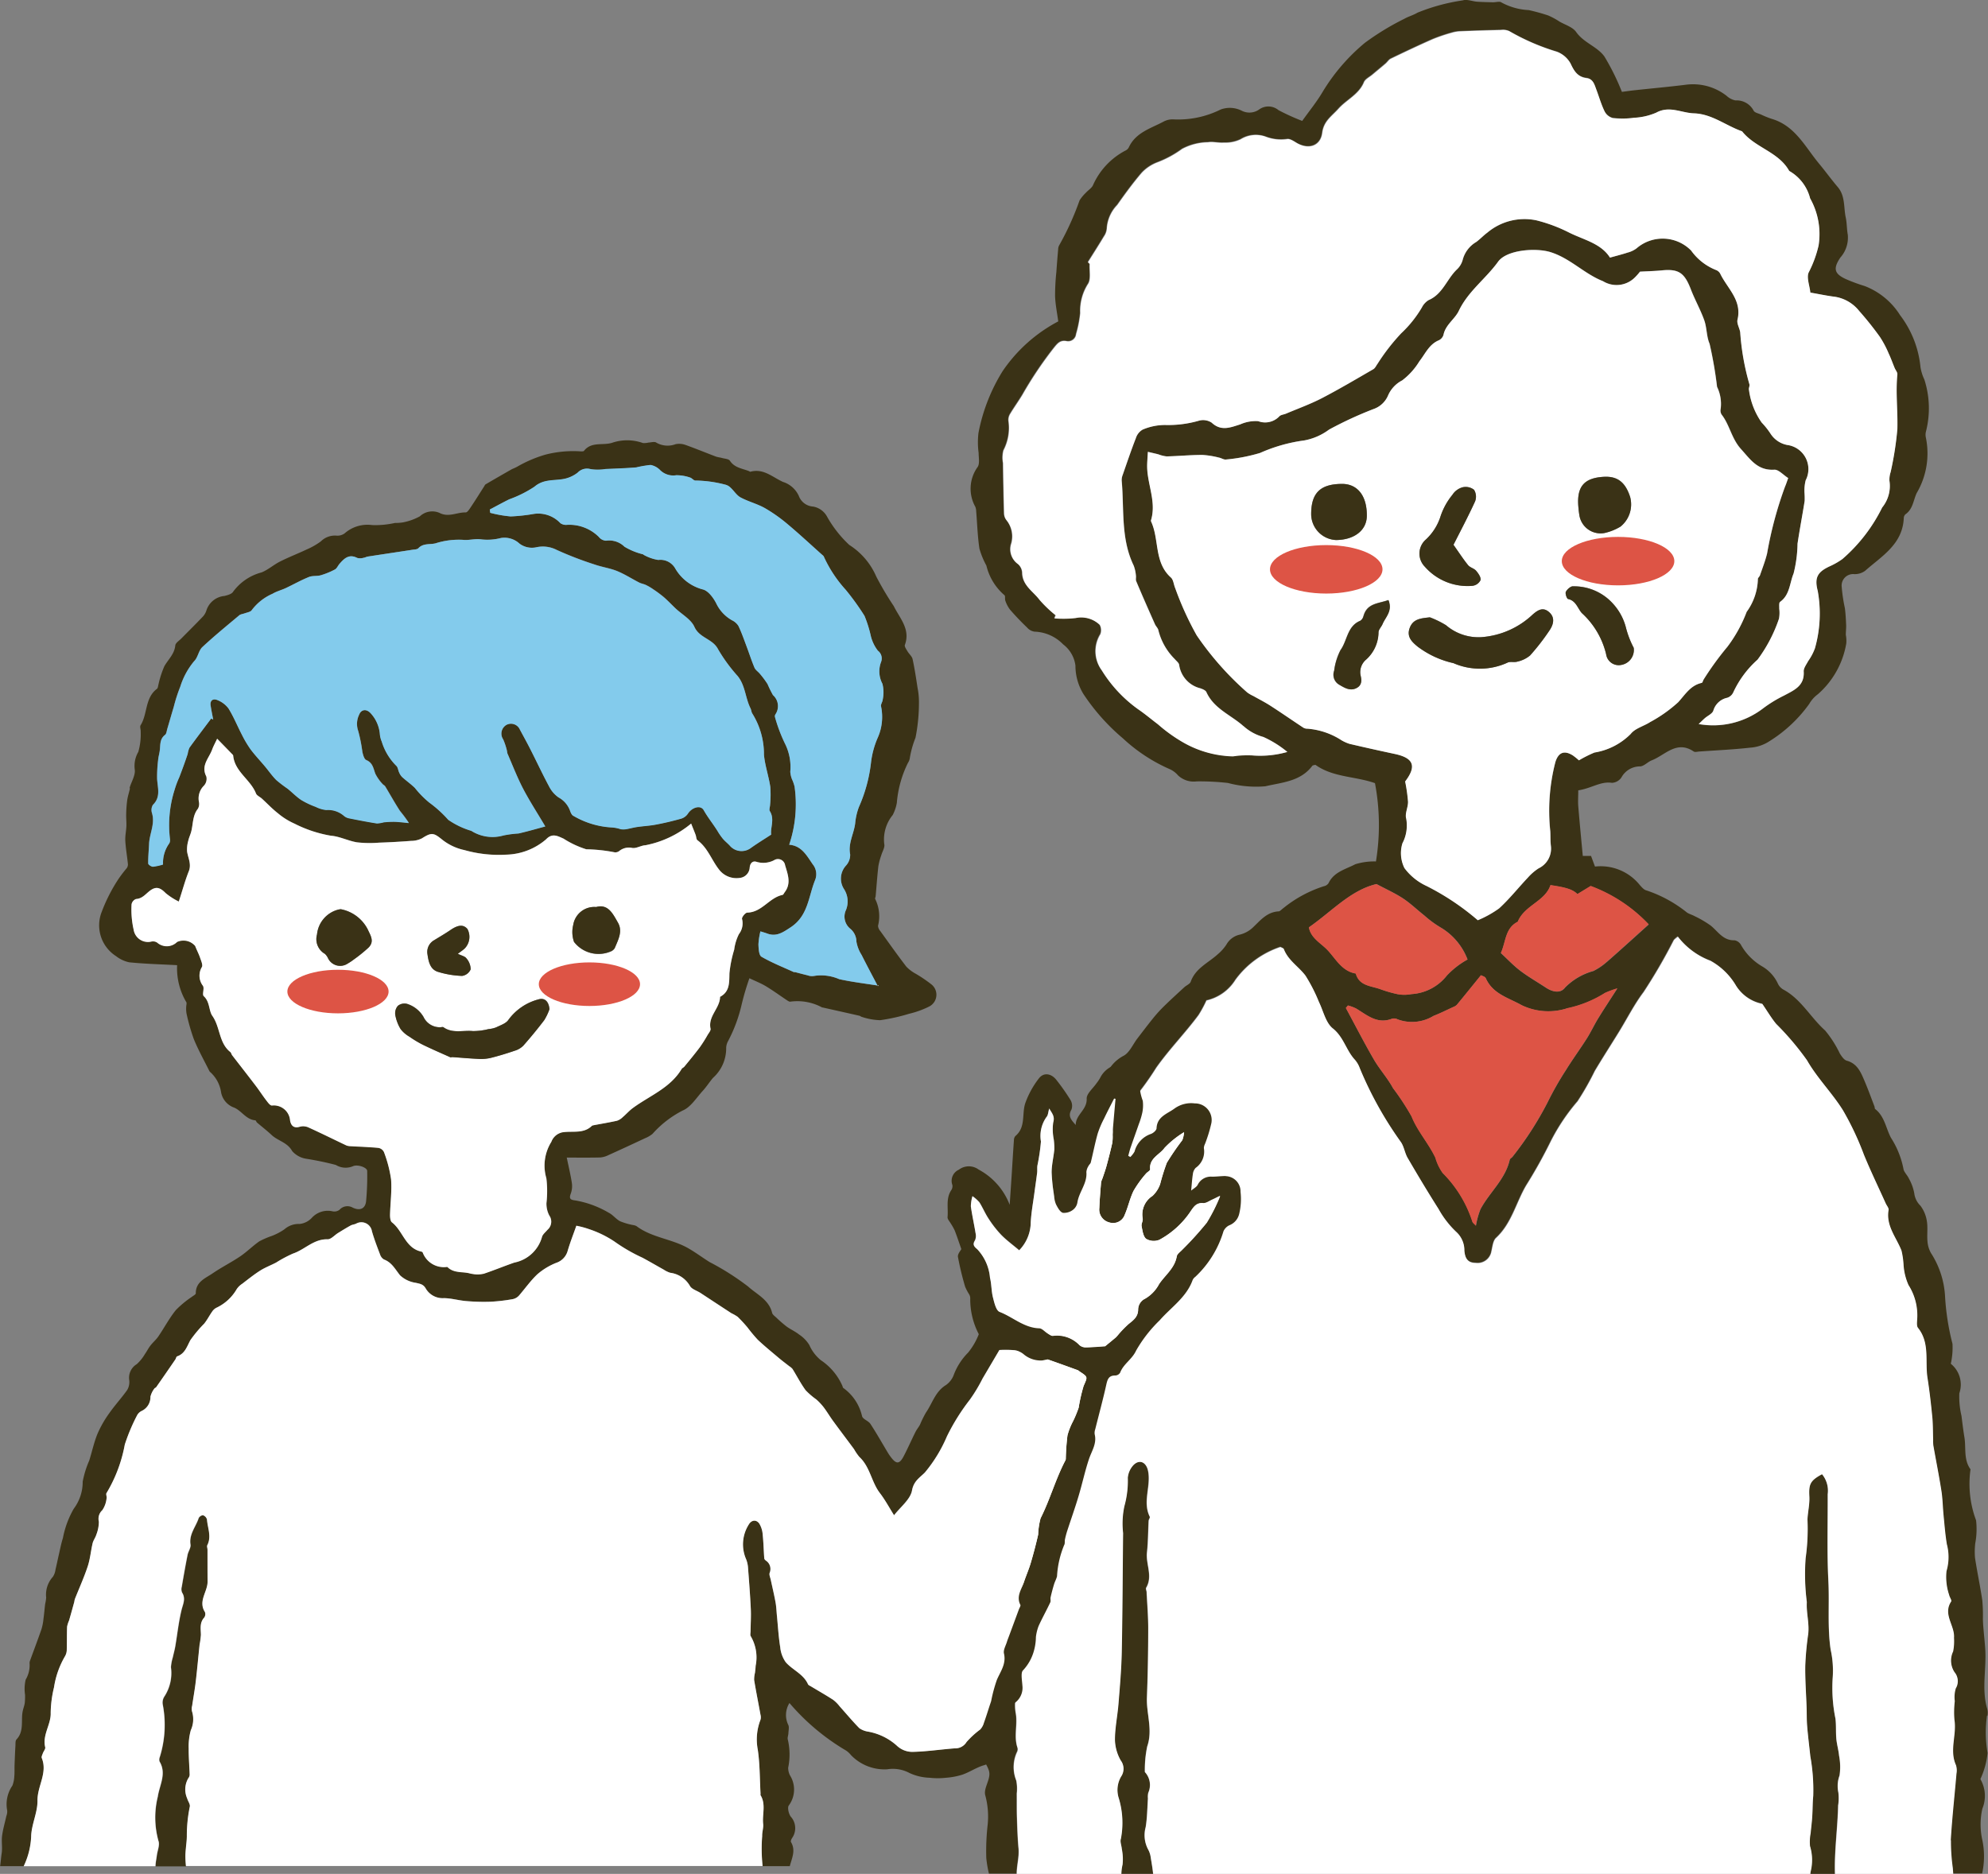
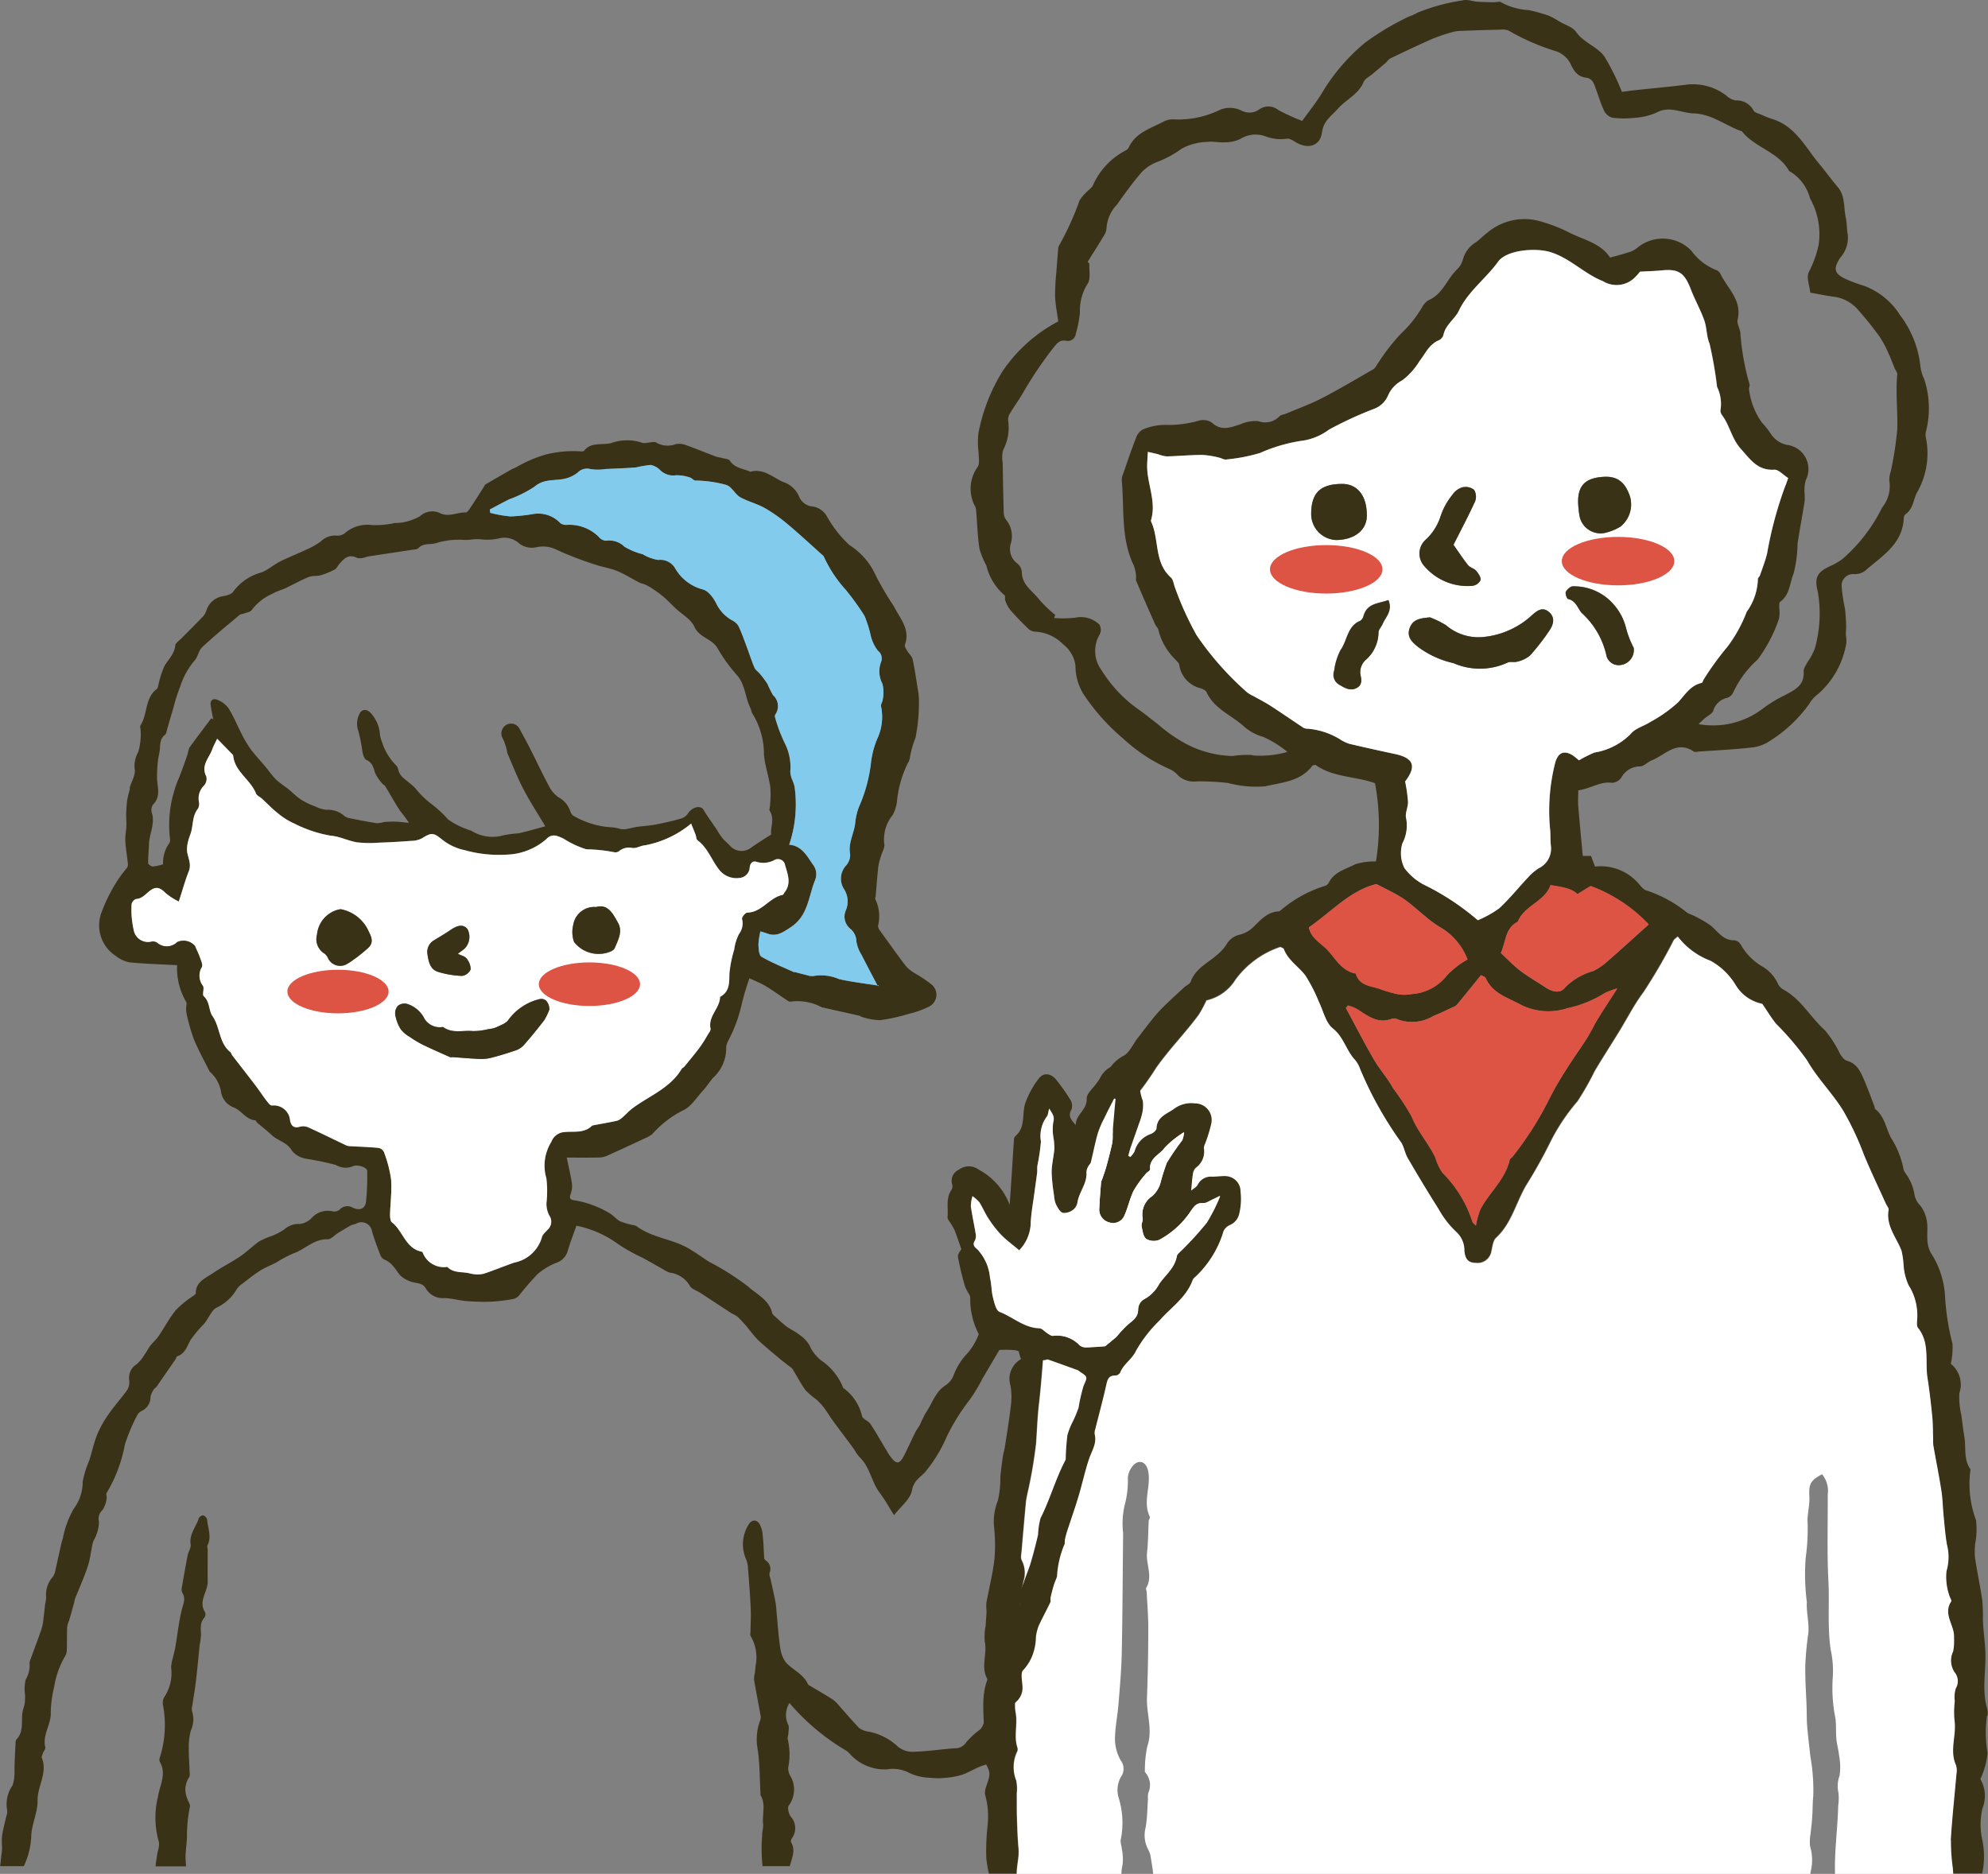
<svg xmlns="http://www.w3.org/2000/svg" id="グループ_303" data-name="グループ 303" width="125.419" height="118.238" viewBox="0 0 125.419 118.238">
  <rect x="0" y="0" width="125.419" height="118.238" fill="#808080" stroke="none" />
  <path id="パス_2509" data-name="パス 2509" d="M123.693,39.936l0-.007h0c-.026,0-.05-.034.006.007" transform="translate(-44.566 -23.573)" fill="#fff" />
  <path id="パス_2526" data-name="パス 2526" d="M290.494,122.636a.981.981,0,0,0-.012-.456c-.366-1.25-.036-2.52-.123-3.778-.031-.452-.081-.9-.118-1.353-.015-.18-.024-.362-.029-.543a10.1,10.1,0,0,0-.038-1.167c-.134-.9-.324-1.788-.46-2.686a4.683,4.683,0,0,1,.014-.9,4.854,4.854,0,0,0,.053-1.46,6.565,6.565,0,0,1-.35-3.219c-.449-.614-.272-1.348-.386-2.026-.074-.446-.128-.9-.183-1.345a5.18,5.18,0,0,1-.137-1.427,1.684,1.684,0,0,0-.538-1.862,4.648,4.648,0,0,0,.107-1.257,15.468,15.468,0,0,1-.467-2.958,5.588,5.588,0,0,0-.888-2.766,1.753,1.753,0,0,1-.223-.743c-.04-.425.031-.865-.04-1.282a2.154,2.154,0,0,0-.407-.969,1.307,1.307,0,0,1-.386-.779,2.992,2.992,0,0,0-.338-.93c-.1-.221-.322-.413-.349-.635a5.607,5.607,0,0,0-.785-1.941c-.322-.608-.4-1.35-.993-1.811-.038-.029-.026-.117-.049-.173-.208-.542-.406-1.09-.634-1.623s-.45-1.075-1.112-1.257c-.174-.048-.321-.272-.434-.446a6.951,6.951,0,0,0-.93-1.458c-.913-.814-1.5-1.956-2.608-2.568a.835.835,0,0,1-.372-.388,2.445,2.445,0,0,0-.964-1.072,3.67,3.67,0,0,1-1.35-1.344.59.59,0,0,0-.421-.32c-.725.022-1.041-.555-1.505-.929a6.689,6.689,0,0,0-1.009-.592c-.156-.086-.337-.132-.485-.228a8.194,8.194,0,0,0-2.564-1.4c-.155-.035-.289-.2-.411-.333a3.164,3.164,0,0,0-2.83-1.17c-.082-.219-.164-.439-.249-.67h-.521c-.1-1.075-.2-2.1-.285-3.133-.026-.32,0-.644,0-1.007.844-.127,1.4-.581,2.123-.473a.763.763,0,0,0,.605-.35,1.336,1.336,0,0,1,1.19-.687c.249-.029.464-.284.716-.382.849-.328,1.57-1.288,2.65-.558.082.056.24.006.362,0,1.066-.075,2.134-.123,3.195-.242a2.507,2.507,0,0,0,1.207-.4,8.821,8.821,0,0,0,2.523-2.361,1.984,1.984,0,0,1,.544-.61,5.463,5.463,0,0,0,1.793-3.207,1.926,1.926,0,0,0-.029-.539c0-.208.028-.416.02-.624-.015-.354-.033-.71-.079-1.062a10.029,10.029,0,0,1-.2-1.337.724.724,0,0,1,.788-.81,1.106,1.106,0,0,0,.686-.207c1.046-.927,2.361-1.668,2.441-3.313a.356.356,0,0,1,.1-.251c.478-.326.5-.879.713-1.34a4.937,4.937,0,0,0,.576-3.529.821.821,0,0,1,.01-.354,5.921,5.921,0,0,0-.1-3.284,2.92,2.92,0,0,1-.244-.775,6.436,6.436,0,0,0-1.289-3.288,4.567,4.567,0,0,0-2.23-1.836,10.725,10.725,0,0,1-1.2-.444c-.729-.336-.8-.668-.335-1.356a1.892,1.892,0,0,0,.467-1.443c-.066-.356-.053-.729-.129-1.082-.138-.645-.024-1.354-.5-1.918-.411-.482-.783-1-1.187-1.485-.881-1.062-1.509-2.391-2.988-2.823a5.6,5.6,0,0,1-.673-.273c-.162-.071-.392-.114-.462-.24A1.209,1.209,0,0,0,274.6,20.7a1.149,1.149,0,0,1-.554-.287,3.446,3.446,0,0,0-2.591-.7c-1.059.132-2.122.227-3.183.342-.294.031-.587.074-.835.106a14.632,14.632,0,0,0-1.105-2.235c-.452-.627-1.3-.858-1.781-1.543-.219-.315-.7-.452-1.06-.663a4.482,4.482,0,0,0-.719-.386A12.442,12.442,0,0,0,261.555,15a3.972,3.972,0,0,1-1.721-.484c-.113-.088-.356,0-.539-.008-.33-.008-.661-.013-.991-.037-.305-.022-.641-.169-.906-.083a12.256,12.256,0,0,0-2.862.778c-.26.159-.568.235-.832.388a16.464,16.464,0,0,0-2.478,1.51,12.242,12.242,0,0,0-2.675,3.108c-.361.613-.818,1.17-1.282,1.822a13.978,13.978,0,0,1-1.495-.679.994.994,0,0,0-1.2-.059,1.062,1.062,0,0,1-1.109.1,1.673,1.673,0,0,0-1.335-.085,6.017,6.017,0,0,1-3.017.624,1.2,1.2,0,0,0-.611.153c-.8.423-1.73.678-2.166,1.6a.439.439,0,0,1-.186.2,4.535,4.535,0,0,0-2.084,2.21c-.088.181-.294.3-.437.46a2.568,2.568,0,0,0-.406.489,17.826,17.826,0,0,1-1.274,2.814.531.531,0,0,0-.076.263q-.064.72-.114,1.441a14.059,14.059,0,0,0-.081,1.536c.022.536.131,1.068.2,1.582a9.716,9.716,0,0,0-3.513,3.144,11.457,11.457,0,0,0-1.522,3.905,5.068,5.068,0,0,0,.012,1.255c0,.3.081.682-.067.889a2.334,2.334,0,0,0-.139,2.51.842.842,0,0,1,.051.27c.065.789.088,1.584.205,2.365a5.083,5.083,0,0,0,.439,1.069,3.555,3.555,0,0,0,1.14,1.87c.067.045.013.242.058.352a1.965,1.965,0,0,0,.295.561c.341.393.7.768,1.078,1.13a.755.755,0,0,0,.469.257,2.625,2.625,0,0,1,1.8.8,2,2,0,0,1,.779,1.344,3.41,3.41,0,0,0,.509,1.8,13.142,13.142,0,0,0,2.486,2.789,10.5,10.5,0,0,0,2.974,1.951,1.506,1.506,0,0,1,.506.388,1.445,1.445,0,0,0,1.177.376,15.619,15.619,0,0,1,1.971.1,6.857,6.857,0,0,0,2.355.209c1.068-.251,2.219-.3,2.966-1.293.029-.038.111-.037.193-.062,1.115.8,2.524.718,3.759,1.157a14.2,14.2,0,0,1,.062,4.94,4.043,4.043,0,0,0-1.3.175c-.6.317-1.349.478-1.689,1.193a.455.455,0,0,1-.292.194,7.836,7.836,0,0,0-2.567,1.389c-.1.067-.2.2-.3.2-.755.046-1.167.6-1.659,1.056a1.84,1.84,0,0,1-.773.409,1.277,1.277,0,0,0-.853.628,2.819,2.819,0,0,1-.538.605c-.6.55-1.41.882-1.714,1.737-.053.148-.277.232-.411.356-.447.413-.9.823-1.331,1.249a8.86,8.86,0,0,0-.673.754c-.323.4-.631.811-.945,1.218-.294.382-.509.922-.9,1.112a2.38,2.38,0,0,0-1.105,1.275,7.189,7.189,0,0,1-1.263,2.5c-.08.074-.09.223-.134.336-.13.34-.258.68-.39,1.018-.2.506-.4,1.01-.6,1.515a1.55,1.55,0,0,1-.209.5c-.663.691-.43,1.838-1.263,2.45-.107.079-.1.343-.106.524a8.369,8.369,0,0,0-.013,1.194,1.4,1.4,0,0,1-.256.931,4.717,4.717,0,0,0-.833,2.766,11.124,11.124,0,0,1-.341,2.274,2.768,2.768,0,0,0,.066,1.844,1.435,1.435,0,0,0-.658,1.7,4.281,4.281,0,0,1,.013,1.266c-.1.871-.245,1.735-.378,2.6-.031.2-.1.4-.127.606-.059.413-.112.826-.154,1.241a6.258,6.258,0,0,1-.157,1.517,3.547,3.547,0,0,0-.247,1.6,10.41,10.41,0,0,1,.031,2.093c-.106.928-.344,1.841-.51,2.762a3.989,3.989,0,0,0,.012.544c-.012.3-.038.6-.059.9a3.651,3.651,0,0,0-.054.994c.172.778-.265,1.589.154,2.345.022.041-.011.12-.03.177-.493,1.453.062,2.976-.306,4.456-.093.375.438.867.473,1.322s-.365.971-.263,1.383a5.113,5.113,0,0,1,.155,1.884,14.514,14.514,0,0,0-.086,2.089,7.225,7.225,0,0,0,.166.981h1.739c0-.533.166-1.068.116-1.6-.059-.635-.079-1.275-.1-1.914-.017-.519-.006-1.039-.012-1.558a2.689,2.689,0,0,0-.033-.821,2.259,2.259,0,0,1,.043-1.784.4.4,0,0,0,.04-.269c-.259-.738.03-1.5-.125-2.25a2.888,2.888,0,0,1-.008-.821c.077-.869-.348-1.784.239-2.613a.422.422,0,0,0-.033-.355,2.708,2.708,0,0,1,.109-2.274c.054-.172.168-.407.1-.522-.349-.588-.006-1.119.088-1.664a1.74,1.74,0,0,0-.1-1.333c-.092-.148-.03-.4-.013-.606q.13-1.547.274-3.092c.014-.152.052-.3.079-.452a29.428,29.428,0,0,0,.56-3.228c.058-.845.088-1.69.187-2.536.16-1.36.241-2.73.357-4.1.005-.06,0-.143.035-.177.61-.572.482-1.332.542-2.049a2.632,2.632,0,0,1,.537-1.433,1.212,1.212,0,0,0,.264-.849,4.071,4.071,0,0,1,.711-2.491,1.642,1.642,0,0,0,.246-1.126.764.764,0,0,1,.1-.519,28.088,28.088,0,0,0,1.593-3.659,6.589,6.589,0,0,1,1.224-2.383,17.854,17.854,0,0,0,1.781-2.383c.826-1.171,1.824-2.184,2.67-3.325a7.648,7.648,0,0,0,.5-.926,2.909,2.909,0,0,0,1.827-1.3,5.784,5.784,0,0,1,2.837-2.074c.07.041.192.069.217.134.272.715.935,1.1,1.366,1.674a10.294,10.294,0,0,1,.848,1.661c.283.571.428,1.314.879,1.672.688.546.838,1.377,1.383,1.967a1.667,1.667,0,0,1,.315.539,23.2,23.2,0,0,0,2.6,4.67c.2.294.24.686.42.994.632,1.084,1.277,2.161,1.949,3.22a5.984,5.984,0,0,0,1.1,1.431,1.562,1.562,0,0,1,.528,1.2c.043.454.191.767.711.771a.883.883,0,0,0,1-.745c.069-.287.1-.652.288-.829.982-.913,1.254-2.215,1.9-3.31a30.824,30.824,0,0,0,1.557-2.794,12.569,12.569,0,0,1,1.687-2.516,17.628,17.628,0,0,0,1.084-1.907c.5-.839,1.03-1.659,1.541-2.491s.953-1.714,1.538-2.489a34.226,34.226,0,0,0,1.9-3.275,1.424,1.424,0,0,1,.258-.232,4.672,4.672,0,0,0,2.059,1.524,4.241,4.241,0,0,1,1.57,1.5,2.549,2.549,0,0,0,1.7,1.219c.327.479.569.9.874,1.263a17.667,17.667,0,0,1,1.942,2.29c.65,1.137,1.577,2.049,2.267,3.153a18.156,18.156,0,0,1,1.327,2.815c.425,1.037.914,2.047,1.375,3.069.062.138.2.287.178.41-.172,1,.487,1.726.815,2.561a5.072,5.072,0,0,1,.129.879,3.718,3.718,0,0,0,.316,1.3,3.547,3.547,0,0,1,.544,2.165c-.006.18-.04.418.054.535.767.952.434,2.1.6,3.162.13.81.223,1.626.3,2.443.047.478.038.961.054,1.442a2.673,2.673,0,0,0,.012.366c.169.957.36,1.911.51,2.87.08.509.085,1.03.136,1.545.06.61.106,1.223.207,1.826a3.139,3.139,0,0,1-.022,1.69,3.517,3.517,0,0,0,.167,1.509c.022.143.177.336.127.411-.542.818.241,1.52.177,2.29a3.346,3.346,0,0,1-.054.863,1.334,1.334,0,0,0,.089,1.31.88.88,0,0,1,.078,1.023,1.9,1.9,0,0,0-.063.8,5.988,5.988,0,0,0-.022,1.181c.157.952-.328,1.921.1,2.864a1.145,1.145,0,0,1,.028.542c-.12,1.394-.274,2.787-.359,4.184a12.215,12.215,0,0,0,.116,1.735c.013.159.023.282.029.394h1.858a5.017,5.017,0,0,0,.014-2.093,4.5,4.5,0,0,1,0-1.995,2.114,2.114,0,0,0-.126-1.864,5.1,5.1,0,0,0,.453-1.65,7.693,7.693,0,0,1-.035-2.364m-46.338-60.6a5.984,5.984,0,0,0-1.259.059,6.629,6.629,0,0,1-3.195-.912,9.8,9.8,0,0,1-1.536-1.111c-.416-.311-.812-.65-1.24-.942a8.484,8.484,0,0,1-2.3-2.459,2.036,2.036,0,0,1-.092-2.278.7.7,0,0,0-.038-.593,1.7,1.7,0,0,0-1.54-.43,7.06,7.06,0,0,1-1.322.017c.026-.064.053-.128.08-.191a7.981,7.981,0,0,1-1.009-.965c-.4-.54-1.085-.907-1.1-1.713a.77.77,0,0,0-.269-.557,1.142,1.142,0,0,1-.419-1.3,1.629,1.629,0,0,0-.3-1.463.722.722,0,0,1-.154-.42c-.032-1.062-.049-2.125-.066-3.188a1.827,1.827,0,0,1,.027-.8,3.05,3.05,0,0,0,.316-1.866.723.723,0,0,1,.1-.424c.248-.414.532-.806.781-1.22a24.276,24.276,0,0,1,1.971-2.94c.225-.276.4-.524.815-.445a.5.5,0,0,0,.6-.441,7.228,7.228,0,0,0,.262-1.33,3.172,3.172,0,0,1,.48-1.819c.214-.3.089-.846.117-1.28l-.112-.109c.338-.541.684-1.078,1.011-1.626a1,1,0,0,0,.182-.508,2.346,2.346,0,0,1,.659-1.478c.491-.7,1-1.393,1.552-2.04a2.654,2.654,0,0,1,.949-.638,6.6,6.6,0,0,0,1.593-.86,3.6,3.6,0,0,1,1.63-.419c.326-.051.673.051,1.006.024a2.234,2.234,0,0,0,1.054-.212,1.82,1.82,0,0,1,1.579-.166,2.691,2.691,0,0,0,1.34.155c.164-.042.4.107.573.215.76.469,1.545.249,1.655-.607.1-.751.6-1.045,1.02-1.518.517-.578,1.295-.9,1.612-1.678.081-.2.347-.322.53-.477.278-.235.56-.466.835-.7.115-.1.2-.248.331-.311.878-.422,1.758-.84,2.649-1.233a10.759,10.759,0,0,1,1.2-.406,2.185,2.185,0,0,1,.537-.089q1.284-.052,2.568-.081a.958.958,0,0,1,.516.072,14.113,14.113,0,0,0,3,1.3,1.644,1.644,0,0,1,.86.736c.225.484.447.855,1.015.926.413.052.5.413.614.725.173.457.306.933.519,1.37a.822.822,0,0,0,.519.427A5.393,5.393,0,0,0,268.2,21.8a3.985,3.985,0,0,0,1.4-.323c.83-.461,1.591.02,2.379.044,1.129.035,2.014.777,3.035,1.135.821,1.035,2.3,1.284,2.974,2.5a2.766,2.766,0,0,1,1.319,1.729,4.605,4.605,0,0,1,.533,2.981,7.2,7.2,0,0,1-.608,1.665c-.175.319.045.855.089,1.3.588.1,1.062.206,1.542.263a2.44,2.44,0,0,1,1.542.9,20.024,20.024,0,0,1,1.307,1.639,6.528,6.528,0,0,1,.551,1.042c.141.3.25.611.377.916.056.136.182.276.17.4-.113,1.153.033,2.305,0,3.453a20.641,20.641,0,0,1-.423,2.712,1.541,1.541,0,0,0-.077.541,2.149,2.149,0,0,1-.457,1.694,10.332,10.332,0,0,1-2.506,3.25,4.531,4.531,0,0,1-.759.44c-.8.361-1.028.714-.8,1.577a8.059,8.059,0,0,1-.177,3.617,3.455,3.455,0,0,1-.427.807c-.109.215-.294.446-.281.659.056.908-.606,1.174-1.229,1.511a8.16,8.16,0,0,0-1.39.857,5.17,5.17,0,0,1-4.008.945c.157-.148.271-.264.393-.37.181-.159.464-.277.532-.473a1.162,1.162,0,0,1,.882-.814.643.643,0,0,0,.388-.365A6.31,6.31,0,0,1,276,55.983a9.314,9.314,0,0,0,1.35-2.584,2,2,0,0,0,.017-.628c.006-.149-.027-.376.053-.433.618-.439.6-1.19.85-1.787a8.065,8.065,0,0,0,.25-1.882c.135-.9.308-1.8.45-2.7a5.054,5.054,0,0,0-.012-.538,2.623,2.623,0,0,1,.077-.766,1.535,1.535,0,0,0-1.163-2.226,1.615,1.615,0,0,1-1.036-.695,4.87,4.87,0,0,0-.57-.72,4.627,4.627,0,0,1-.805-2.06c-.033-.107.065-.26.026-.361a15.5,15.5,0,0,1-.579-3.276c-.043-.268-.228-.555-.171-.791.3-1.234-.649-1.976-1.094-2.912a.514.514,0,0,0-.278-.23,3.523,3.523,0,0,1-1.553-1.221,2.518,2.518,0,0,0-3.443-.141,1.591,1.591,0,0,1-.558.266c-.345.114-.7.2-1.119.32-.579-.91-1.674-1.121-2.6-1.591a9.757,9.757,0,0,0-2.047-.762,3.638,3.638,0,0,0-3.089.775c-.247.18-.458.408-.7.59a1.848,1.848,0,0,0-.86,1.14,1.3,1.3,0,0,1-.382.613c-.62.608-.882,1.54-1.765,1.916a1.15,1.15,0,0,0-.425.466,7.32,7.32,0,0,1-1.307,1.632,12.836,12.836,0,0,0-1.486,1.915c-.089.118-.154.279-.272.347-1.077.623-2.148,1.259-3.253,1.832-.725.375-1.5.653-2.255.972-.139.059-.324.069-.418.168a1.235,1.235,0,0,1-1.334.306,2.4,2.4,0,0,0-1.137.2c-.619.2-1.2.446-1.8-.111a.984.984,0,0,0-.778-.13,6.949,6.949,0,0,1-2.159.278,3.617,3.617,0,0,0-1.416.291.947.947,0,0,0-.427.535c-.3.768-.564,1.55-.834,2.328a.891.891,0,0,0-.062.359c.164,1.8-.069,3.652.757,5.359a2.326,2.326,0,0,1,.139.62c.02.12-.024.259.02.365.385.908.782,1.811,1.181,2.713.061.138.2.255.22.395a3.881,3.881,0,0,0,1.036,1.811c.1.119.254.23.272.361a1.777,1.777,0,0,0,1.336,1.479c.141.05.331.125.383.24.473,1.049,1.54,1.44,2.327,2.138a3.065,3.065,0,0,0,1.262.695,6.63,6.63,0,0,1,1.513.945,6.2,6.2,0,0,1-2.168.223m6.092-.736a2.517,2.517,0,0,1-.5-.226,4.6,4.6,0,0,0-2.148-.73.479.479,0,0,1-.263-.067c-.682-.45-1.353-.917-2.04-1.361-.358-.23-.739-.424-1.109-.634a2.162,2.162,0,0,1-.393-.229,19.141,19.141,0,0,1-3.185-3.6,19.658,19.658,0,0,1-1.354-2.974c-.1-.224-.111-.529-.272-.674-1.07-.955-.723-2.393-1.247-3.528a.139.139,0,0,1-.006-.091c.34-1.138-.213-2.209-.245-3.318-.008-.3.026-.6.044-.992.272.064.464.107.656.155a2.105,2.105,0,0,0,.53.132c.752-.019,1.5-.09,2.253-.093a5.636,5.636,0,0,1,1.055.171c.148.029.3.139.436.118a10.852,10.852,0,0,0,2.149-.414,10.169,10.169,0,0,1,2.788-.79,3.766,3.766,0,0,0,1.566-.685,23.831,23.831,0,0,1,2.8-1.294,1.547,1.547,0,0,0,.911-.837,1.93,1.93,0,0,1,.9-.972,4.343,4.343,0,0,0,1.085-1.206c.374-.474.608-1.066,1.225-1.324a.553.553,0,0,0,.294-.337c.125-.645.716-.994.967-1.522.589-1.239,1.705-2.024,2.479-3.1.551-.765,2.4-.891,3.316-.6,1.244.391,2.12,1.366,3.305,1.831a1.632,1.632,0,0,0,1.99-.219,3.567,3.567,0,0,0,.341-.384c.54-.03.962-.039,1.381-.081,1.052-.1,1.422.148,1.82,1.176.258.666.613,1.3.853,1.969.17.475.141,1.026.338,1.485a25.845,25.845,0,0,1,.471,2.719,2.479,2.479,0,0,1,.228,1.393.472.472,0,0,0,.059.356c.515.661.631,1.517,1.225,2.179s1.044,1.366,2.1,1.3c.269-.016.558.326.876.526-.081.216-.132.383-.2.542a24.226,24.226,0,0,0-1.133,4.223c-.115.467-.293.918-.449,1.374-.029.085-.138.162-.131.236a3.675,3.675,0,0,1-.707,2.067,8.8,8.8,0,0,1-1.213,2.2,18.9,18.9,0,0,0-1.49,2.049c-.053.074-.075.221-.133.233-.709.157-1.034.727-1.482,1.217a8.76,8.76,0,0,1-1.771,1.254c-.4.263-.953.4-1.226.75a4.154,4.154,0,0,1-2.287,1.174,7.7,7.7,0,0,0-.979.492,4.452,4.452,0,0,0-.39-.313c-.54-.339-.907-.185-1.1.429a12.252,12.252,0,0,0-.319,4.356c.017.3,0,.61.036.912a1.376,1.376,0,0,1-.775,1.432,3.288,3.288,0,0,0-.68.59c-.606.642-1.158,1.341-1.808,1.934a6.6,6.6,0,0,1-1.346.749,15.889,15.889,0,0,0-3.226-2.158,3.628,3.628,0,0,1-1.4-1.131,2.111,2.111,0,0,1-.129-1.563,2.427,2.427,0,0,0,.239-1.564c-.095-.313.124-.707.115-1.063a10.468,10.468,0,0,0-.182-1.274c.736-.965.542-1.483-.657-1.737q-1.431-.3-2.857-.638m-1.353,13.051c-.423-.464-1.082-.774-1.209-1.47,1.452-1.006,2.63-2.347,4.264-2.732.619.331,1.173.578,1.673.907.477.315.893.721,1.345,1.076a6.563,6.563,0,0,0,1.1.8,3.985,3.985,0,0,1,1.627,1.978,5.3,5.3,0,0,0-1.3,1.006,3.078,3.078,0,0,1-2.239,1.177,2.33,2.33,0,0,1-.865.005,7.958,7.958,0,0,1-1.137-.331c-.58-.2-1.295-.2-1.509-.973-.856-.146-1.243-.89-1.749-1.445m17.043,4.275c-.253.413-.456.857-.715,1.266-.424.668-.894,1.307-1.309,1.98a19.959,19.959,0,0,0-1.172,2.061,20.879,20.879,0,0,1-2.2,3.416c-.054.073-.166.124-.184.2-.281,1.241-1.278,2.054-1.846,3.119a5.2,5.2,0,0,0-.287,1.041c-.11-.122-.192-.175-.219-.249a7.638,7.638,0,0,0-1.875-3.074,3.164,3.164,0,0,1-.463-.971c-.432-.911-1.142-1.691-1.5-2.6A16,16,0,0,0,253,83.029c-.343-.638-.848-1.186-1.212-1.815-.617-1.066-1.179-2.163-1.765-3.247l.132-.158a2.772,2.772,0,0,1,.507.187c.7.421,1.341,1.011,2.268.651a.479.479,0,0,1,.351.035,2.6,2.6,0,0,0,2.274-.217c.421-.162.825-.366,1.236-.555a.65.65,0,0,0,.233-.142c.5-.6.986-1.208,1.521-1.868.07.042.259.084.306.191.442.993,1.43,1.228,2.262,1.7a3.873,3.873,0,0,0,2.835.207,7.263,7.263,0,0,0,2.424-.974,5.592,5.592,0,0,1,.78-.288c-.484.753-.86,1.317-1.215,1.9m.529-3.558a3.722,3.722,0,0,1-.831.56,3.99,3.99,0,0,0-1.781,1.041c-.288.384-.775.294-1.223,0-.53-.352-1.087-.667-1.593-1.05-.433-.329-.81-.732-1.236-1.124.326-.723.263-1.569,1.065-1.973.427-1.046,1.721-1.273,2.066-2.312,1.007.148,1.4.276,1.7.565l.833-.508a9.66,9.66,0,0,1,3.666,2.423c-.9.808-1.774,1.605-2.663,2.383" transform="translate(-165.115 -14.364)" fill="#3a3216" />
-   <path id="パス_2527" data-name="パス 2527" d="M242.665,183.03a1.912,1.912,0,0,1-.16-1.415c.1-.594.1-1.2.143-1.806a1.244,1.244,0,0,1,.02-.362,1.2,1.2,0,0,0-.214-1.312,7.089,7.089,0,0,1,.15-1.618c.363-1.043-.058-2.051-.02-3.074q.08-2.154.082-4.31c0-.785-.067-1.571-.106-2.356,0-.091-.065-.207-.029-.268.437-.736-.029-1.488.052-2.232.074-.659.069-1.327.106-1.991.005-.089.1-.2.071-.259-.475-.958.1-1.954-.115-2.922-.12-.53-.542-.722-.923-.335a1.351,1.351,0,0,0-.351.794,5.969,5.969,0,0,1-.216,1.793,5.27,5.27,0,0,0-.081,1.7c-.028,2.5-.034,5-.084,7.5-.022,1.094-.12,2.187-.207,3.279-.061.757-.221,1.511-.223,2.267a2.776,2.776,0,0,0,.367,1.3.869.869,0,0,1,.022,1.016,1.688,1.688,0,0,0-.164,1.309,5.342,5.342,0,0,1,.15,2.622c-.061.181.041.414.057.624a3.286,3.286,0,0,1,.049,1,2.6,2.6,0,0,0-.073.592h2.009c-.035-.342-.093-.684-.15-1.025a1.433,1.433,0,0,0-.162-.517" transform="translate(-170.234 -66.334)" fill="#3a3216" />
-   <path id="パス_2528" data-name="パス 2528" d="M310.707,180.666a3,3,0,0,0,.01-.821,1.924,1.924,0,0,1,.077-1.059,3.744,3.744,0,0,0-.03-1.252c-.035-.357-.141-.707-.173-1.064-.04-.422,0-.853-.055-1.272a9.658,9.658,0,0,1-.171-2.629,6.1,6.1,0,0,0-.132-1.721c-.214-1.437-.07-2.885-.144-4.326-.093-1.824-.033-3.655-.042-5.482a1.642,1.642,0,0,0-.36-1.267c-.752.407-.839.632-.8,1.417.024.475-.1.954-.119,1.433a13.2,13.2,0,0,1-.115,2.438,13.779,13.779,0,0,0,.074,2.782c-.04.689.168,1.339.088,2.011a19.382,19.382,0,0,0-.185,1.984c-.012.885.053,1.772.083,2.658.013.391,0,.785.035,1.175.053.636.134,1.27.2,1.9a12.023,12.023,0,0,1,.184,2.5c-.043.425-.034.855-.063,1.282-.025.357-.074.713-.106,1.069a2.843,2.843,0,0,0-.04.819,3.016,3.016,0,0,1,.038,1.612.674.674,0,0,0-.015.15H310.5c-.048-1.431.17-2.886.2-4.341" transform="translate(-194.746 -66.769)" fill="#3a3216" />
  <path id="パス_2529" data-name="パス 2529" d="M289.712,163.776c.085-1.4.24-2.789.359-4.184a1.146,1.146,0,0,0-.028-.542c-.43-.943.054-1.912-.1-2.864a5.991,5.991,0,0,1,.022-1.181,1.912,1.912,0,0,1,.063-.8.88.88,0,0,0-.078-1.023,1.335,1.335,0,0,1-.089-1.31,3.375,3.375,0,0,0,.055-.863c.063-.77-.72-1.472-.178-2.29.049-.075-.1-.267-.127-.411a3.517,3.517,0,0,1-.167-1.509,3.14,3.14,0,0,0,.022-1.69c-.1-.6-.148-1.217-.208-1.826-.051-.515-.056-1.036-.136-1.545-.15-.959-.342-1.913-.51-2.869a2.686,2.686,0,0,1-.012-.366c-.016-.481-.007-.964-.054-1.442-.081-.817-.173-1.633-.3-2.443-.168-1.057.164-2.209-.6-3.162-.095-.117-.061-.355-.054-.535a3.539,3.539,0,0,0-.544-2.165,3.717,3.717,0,0,1-.315-1.3,5.059,5.059,0,0,0-.129-.879c-.327-.836-.987-1.558-.814-2.562.021-.123-.116-.272-.178-.41-.461-1.022-.949-2.033-1.375-3.069a18.219,18.219,0,0,0-1.328-2.815c-.689-1.1-1.616-2.016-2.267-3.153a17.669,17.669,0,0,0-1.942-2.29c-.3-.366-.546-.784-.874-1.263a2.552,2.552,0,0,1-1.7-1.22,4.241,4.241,0,0,0-1.57-1.5,4.672,4.672,0,0,1-2.059-1.524c-.123.109-.213.157-.257.232a34.367,34.367,0,0,1-1.905,3.275c-.585.775-1.027,1.658-1.538,2.489s-1.043,1.652-1.541,2.491a17.52,17.52,0,0,1-1.084,1.907,12.569,12.569,0,0,0-1.687,2.516,30.654,30.654,0,0,1-1.557,2.794c-.642,1.1-.913,2.4-1.9,3.31-.191.177-.22.542-.289.829a.883.883,0,0,1-1,.745c-.52,0-.668-.317-.711-.771a1.562,1.562,0,0,0-.528-1.2,5.983,5.983,0,0,1-1.1-1.431c-.672-1.059-1.317-2.136-1.949-3.22-.18-.308-.224-.7-.42-.994a23.2,23.2,0,0,1-2.6-4.67,1.667,1.667,0,0,0-.315-.539c-.546-.59-.7-1.421-1.383-1.967-.452-.358-.6-1.1-.879-1.672a10.322,10.322,0,0,0-.848-1.661c-.43-.572-1.094-.959-1.366-1.674-.025-.065-.147-.093-.216-.134a5.783,5.783,0,0,0-2.837,2.074,2.907,2.907,0,0,1-1.827,1.3,7.469,7.469,0,0,1-.5.926c-.846,1.141-1.843,2.154-2.67,3.325a17.8,17.8,0,0,1-1.781,2.383,6.6,6.6,0,0,0-1.224,2.383,28.168,28.168,0,0,1-1.593,3.659.757.757,0,0,0-.1.519,1.649,1.649,0,0,1-.246,1.126,4.071,4.071,0,0,0-.711,2.491,1.212,1.212,0,0,1-.264.849,2.631,2.631,0,0,0-.537,1.433c-.06.718.067,1.477-.542,2.05-.036.033-.031.116-.036.177-.116,1.366-.2,2.736-.357,4.1-.1.846-.129,1.691-.187,2.536a29.422,29.422,0,0,1-.56,3.228c-.027.15-.065.3-.079.452q-.142,1.546-.273,3.092c-.017.2-.079.458.013.606a1.74,1.74,0,0,1,.1,1.333c-.095.546-.437,1.076-.088,1.664.068.114-.045.35-.1.522a2.708,2.708,0,0,0-.109,2.274.422.422,0,0,1,.033.355c-.587.829-.162,1.744-.239,2.613a2.888,2.888,0,0,0,.008.821c.155.746-.134,1.512.125,2.25a.4.4,0,0,1-.04.269,2.259,2.259,0,0,0-.043,1.784,2.69,2.69,0,0,1,.033.821c.005.519-.005,1.039.012,1.558.02.638.041,1.279.1,1.914.049.53-.12,1.064-.116,1.6h6.6a2.637,2.637,0,0,1,.074-.592,3.307,3.307,0,0,0-.049-1c-.017-.21-.118-.443-.057-.624a5.357,5.357,0,0,0-.15-2.622,1.685,1.685,0,0,1,.164-1.309.869.869,0,0,0-.022-1.016,2.776,2.776,0,0,1-.367-1.3c0-.755.162-1.509.223-2.267.088-1.092.185-2.185.207-3.279.051-2.5.056-5,.085-7.5a5.269,5.269,0,0,1,.081-1.7,5.969,5.969,0,0,0,.216-1.793,1.347,1.347,0,0,1,.351-.794c.38-.388.8-.2.923.335.219.968-.359,1.964.115,2.922.029.059-.067.17-.071.259-.037.664-.033,1.332-.106,1.991-.083.743.384,1.5-.052,2.232-.037.061.024.177.029.267.038.785.107,1.572.1,2.356q0,2.155-.082,4.309c-.038,1.024.382,2.031.02,3.075a7.124,7.124,0,0,0-.15,1.618,1.2,1.2,0,0,1,.214,1.312,1.2,1.2,0,0,0-.02.362c-.042.6-.045,1.212-.143,1.806a1.912,1.912,0,0,0,.16,1.415,1.446,1.446,0,0,1,.162.517c.057.34.116.682.15,1.025h41.462a.714.714,0,0,1,.015-.15,3.008,3.008,0,0,0-.038-1.612,2.846,2.846,0,0,1,.04-.819c.031-.357.081-.713.1-1.069.029-.427.019-.857.063-1.282a12.065,12.065,0,0,0-.184-2.5c-.067-.634-.148-1.268-.2-1.9-.033-.39-.022-.784-.035-1.175-.029-.886-.1-1.772-.083-2.658a19.187,19.187,0,0,1,.185-1.984c.079-.672-.128-1.321-.088-2.012a13.816,13.816,0,0,1-.074-2.781,13.2,13.2,0,0,0,.115-2.438c.024-.478.143-.959.119-1.433-.042-.785.045-1.011.8-1.417a1.644,1.644,0,0,1,.359,1.267c.009,1.827-.051,3.659.042,5.481.074,1.442-.07,2.89.144,4.327a6.1,6.1,0,0,1,.132,1.721,9.686,9.686,0,0,0,.171,2.629c.052.42.015.85.055,1.272.033.357.139.707.173,1.064a3.761,3.761,0,0,1,.03,1.252,1.924,1.924,0,0,0-.077,1.059,2.973,2.973,0,0,1-.01.821c-.032,1.454-.249,2.91-.2,4.341h7.459c-.007-.112-.017-.235-.029-.394a12.118,12.118,0,0,1-.117-1.735" transform="translate(-166.641 -47.667)" fill="#fff" />
-   <path id="パス_2530" data-name="パス 2530" d="M244.68,61.242c-.787-.7-1.854-1.089-2.327-2.138-.052-.116-.242-.191-.383-.24a1.776,1.776,0,0,1-1.336-1.478c-.018-.131-.177-.242-.272-.361a3.886,3.886,0,0,1-1.036-1.811c-.021-.139-.159-.256-.22-.395-.4-.9-.8-1.8-1.181-2.713-.045-.106,0-.245-.02-.365a2.3,2.3,0,0,0-.139-.62c-.826-1.707-.593-3.561-.757-5.359a.89.89,0,0,1,.062-.359c.271-.778.535-1.56.834-2.328a.949.949,0,0,1,.427-.535,3.621,3.621,0,0,1,1.416-.291,6.95,6.95,0,0,0,2.159-.278.986.986,0,0,1,.778.13c.594.558,1.177.306,1.8.111a2.4,2.4,0,0,1,1.137-.205,1.236,1.236,0,0,0,1.334-.305c.093-.1.278-.11.418-.169.754-.319,1.531-.6,2.255-.972,1.1-.572,2.176-1.209,3.253-1.832.118-.068.184-.229.272-.347a12.808,12.808,0,0,1,1.486-1.916,7.331,7.331,0,0,0,1.307-1.632,1.149,1.149,0,0,1,.425-.466c.883-.375,1.144-1.308,1.765-1.916a1.3,1.3,0,0,0,.382-.613,1.847,1.847,0,0,1,.86-1.14c.246-.181.456-.41.7-.59a3.638,3.638,0,0,1,3.089-.775,9.743,9.743,0,0,1,2.047.762c.93.47,2.026.682,2.6,1.591.421-.118.775-.206,1.119-.32a1.591,1.591,0,0,0,.558-.266,2.518,2.518,0,0,1,3.443.141,3.522,3.522,0,0,0,1.553,1.221.509.509,0,0,1,.278.23c.446.936,1.391,1.679,1.094,2.912-.057.236.128.523.171.792a15.549,15.549,0,0,0,.579,3.276c.04.1-.06.254-.026.361a4.619,4.619,0,0,0,.8,2.06,4.829,4.829,0,0,1,.571.72A1.612,1.612,0,0,0,279,43.51a1.535,1.535,0,0,1,1.163,2.226,2.649,2.649,0,0,0-.077.766,4.9,4.9,0,0,1,.012.538c-.143.9-.315,1.8-.45,2.7a8.1,8.1,0,0,1-.249,1.882c-.251.6-.233,1.348-.851,1.787-.08.057-.047.284-.053.433a2.023,2.023,0,0,1-.017.628,9.317,9.317,0,0,1-1.351,2.584,6.318,6.318,0,0,0-1.519,2.038.643.643,0,0,1-.388.365,1.162,1.162,0,0,0-.882.814c-.068.2-.351.314-.532.473-.121.106-.235.222-.393.371a5.173,5.173,0,0,0,4.008-.946,8.2,8.2,0,0,1,1.39-.857c.624-.336,1.285-.6,1.229-1.51-.013-.214.171-.445.281-.659a3.443,3.443,0,0,0,.427-.807,8.05,8.05,0,0,0,.177-3.617c-.226-.863,0-1.216.8-1.577a4.53,4.53,0,0,0,.759-.44,10.329,10.329,0,0,0,2.506-3.249,2.149,2.149,0,0,0,.457-1.695,1.556,1.556,0,0,1,.077-.541,20.627,20.627,0,0,0,.424-2.712c.033-1.147-.114-2.3,0-3.453.012-.127-.114-.267-.17-.4-.127-.305-.236-.617-.377-.915a6.557,6.557,0,0,0-.551-1.043,20.177,20.177,0,0,0-1.308-1.639,2.441,2.441,0,0,0-1.542-.9c-.479-.057-.954-.161-1.542-.263-.043-.443-.264-.98-.089-1.3a7.171,7.171,0,0,0,.608-1.665,4.6,4.6,0,0,0-.533-2.981,2.766,2.766,0,0,0-1.318-1.729c-.674-1.211-2.154-1.461-2.974-2.5-1.021-.358-1.906-1.1-3.036-1.135-.788-.024-1.548-.5-2.379-.044a3.985,3.985,0,0,1-1.4.323,5.424,5.424,0,0,1-1.339.025.823.823,0,0,1-.519-.428c-.213-.437-.346-.913-.519-1.37-.118-.312-.2-.673-.614-.725-.567-.072-.79-.442-1.015-.926a1.64,1.64,0,0,0-.859-.736,14.119,14.119,0,0,1-3.006-1.3.958.958,0,0,0-.516-.072q-1.284.029-2.568.081a2.146,2.146,0,0,0-.536.09,10.634,10.634,0,0,0-1.2.406c-.892.393-1.772.81-2.649,1.233-.13.063-.216.212-.331.311-.276.237-.558.468-.835.7-.183.155-.448.278-.53.477-.318.776-1.1,1.1-1.612,1.678-.423.473-.922.768-1.02,1.518-.111.856-.9,1.076-1.655.607-.174-.107-.409-.256-.573-.215a2.684,2.684,0,0,1-1.34-.155,1.82,1.82,0,0,0-1.579.166,2.225,2.225,0,0,1-1.053.212c-.333.026-.681-.075-1.007-.024a3.6,3.6,0,0,0-1.63.418,6.562,6.562,0,0,1-1.593.86,2.647,2.647,0,0,0-.949.639c-.556.647-1.06,1.341-1.552,2.039a2.35,2.35,0,0,0-.659,1.479,1,1,0,0,1-.182.508c-.327.548-.673,1.085-1.011,1.626l.112.109c-.028.434.1.977-.117,1.28a3.177,3.177,0,0,0-.48,1.819,7.28,7.28,0,0,1-.261,1.33.5.5,0,0,1-.6.441c-.415-.08-.589.169-.815.445a24.36,24.36,0,0,0-1.971,2.94c-.248.413-.533.805-.781,1.219a.723.723,0,0,0-.1.424,3.054,3.054,0,0,1-.315,1.866,1.829,1.829,0,0,0-.027.8c.017,1.062.034,2.125.066,3.188a.719.719,0,0,0,.155.42,1.631,1.631,0,0,1,.3,1.463,1.142,1.142,0,0,0,.42,1.3.77.77,0,0,1,.269.556c.017.806.7,1.172,1.1,1.713a7.979,7.979,0,0,0,1.009.965l-.08.191a7.059,7.059,0,0,0,1.322-.017,1.7,1.7,0,0,1,1.541.43.7.7,0,0,1,.037.593,2.036,2.036,0,0,0,.092,2.278,8.475,8.475,0,0,0,2.3,2.459c.429.292.825.63,1.24.942a9.8,9.8,0,0,0,1.536,1.111,6.622,6.622,0,0,0,3.195.912,6.027,6.027,0,0,1,1.259-.059,6.188,6.188,0,0,0,2.169-.223,6.67,6.67,0,0,0-1.514-.945,3.069,3.069,0,0,1-1.262-.695" transform="translate(-166.246 -15.432)" fill="#fff" />
  <path id="パス_2531" data-name="パス 2531" d="M260.036,72.563a10.47,10.47,0,0,1,.181,1.274c.01.356-.21.75-.115,1.063a2.427,2.427,0,0,1-.239,1.564,2.114,2.114,0,0,0,.129,1.563,3.632,3.632,0,0,0,1.4,1.131,15.909,15.909,0,0,1,3.227,2.158,6.612,6.612,0,0,0,1.346-.749c.649-.593,1.2-1.291,1.807-1.934a3.3,3.3,0,0,1,.68-.59,1.376,1.376,0,0,0,.775-1.432c-.033-.3-.019-.608-.036-.912a12.238,12.238,0,0,1,.32-4.356c.188-.615.555-.768,1.1-.429a4.271,4.271,0,0,1,.389.313,7.7,7.7,0,0,1,.979-.492,4.154,4.154,0,0,0,2.287-1.174c.273-.354.823-.487,1.227-.75a8.779,8.779,0,0,0,1.771-1.254c.447-.491.773-1.06,1.481-1.217.058-.013.08-.159.133-.233a18.99,18.99,0,0,1,1.49-2.049,8.821,8.821,0,0,0,1.212-2.2,3.676,3.676,0,0,0,.708-2.067c-.007-.073.1-.151.131-.236.156-.456.334-.907.449-1.374A24.3,24.3,0,0,1,284,53.958c.071-.159.123-.326.2-.542-.318-.2-.608-.543-.876-.527-1.051.061-1.491-.629-2.1-1.3s-.71-1.518-1.225-2.179a.471.471,0,0,1-.059-.356,2.468,2.468,0,0,0-.228-1.393,25.845,25.845,0,0,0-.471-2.719c-.2-.459-.168-1.009-.337-1.485-.24-.672-.6-1.3-.853-1.969-.4-1.028-.768-1.281-1.82-1.176-.418.042-.84.051-1.381.081a3.563,3.563,0,0,1-.34.383,1.633,1.633,0,0,1-1.99.219c-1.186-.466-2.061-1.44-3.305-1.831-.911-.287-2.766-.161-3.316.6-.774,1.075-1.89,1.861-2.478,3.1-.251.528-.842.876-.968,1.522a.551.551,0,0,1-.294.337c-.617.258-.851.85-1.225,1.324a4.343,4.343,0,0,1-1.085,1.206,1.935,1.935,0,0,0-.9.972,1.545,1.545,0,0,1-.911.837,23.934,23.934,0,0,0-2.8,1.294,3.763,3.763,0,0,1-1.566.685,10.163,10.163,0,0,0-2.788.79,10.821,10.821,0,0,1-2.15.414c-.136.022-.287-.09-.436-.118a5.636,5.636,0,0,0-1.055-.171c-.751,0-1.5.074-2.253.093a2.106,2.106,0,0,1-.53-.132c-.192-.048-.384-.091-.656-.155-.019.39-.052.691-.044.992.032,1.109.585,2.18.244,3.318a.143.143,0,0,0,.007.091c.523,1.135.177,2.574,1.247,3.528.162.145.175.45.273.674a19.566,19.566,0,0,0,1.353,2.974,19.122,19.122,0,0,0,3.185,3.6,2.135,2.135,0,0,0,.392.229c.37.21.752.4,1.109.635.686.443,1.358.91,2.04,1.36a.48.48,0,0,0,.263.067,4.6,4.6,0,0,1,2.148.73,2.546,2.546,0,0,0,.5.225q1.426.333,2.857.638c1.2.255,1.393.772.658,1.737m12.552-19.227c.847-.043,1.344.342,1.643,1.272a1.8,1.8,0,0,1-.605,1.868,3.345,3.345,0,0,1-1.011.406,1.353,1.353,0,0,1-1.586-1.12c-.03-.18-.049-.363-.065-.544-.107-1.269.367-1.818,1.624-1.882m-2.412,7.249c.079-.157.319-.363.457-.341a3.3,3.3,0,0,1,2.5,1.08,3.535,3.535,0,0,1,.838,1.552,5.906,5.906,0,0,0,.484,1.249.957.957,0,0,1-.8,1.081.8.8,0,0,1-.941-.677,5.119,5.119,0,0,0-1.536-2.6c-.269-.3-.364-.779-.864-.885-.084-.018-.2-.352-.141-.462M261.337,57.3a3.393,3.393,0,0,0,.916-1.413,4.252,4.252,0,0,1,.766-1.415,1.121,1.121,0,0,1,.639-.475.864.864,0,0,1,.727.157.823.823,0,0,1,.064.734c-.439.958-.934,1.891-1.361,2.737.378.535.631.93.926,1.29.123.15.372.2.5.346.142.167.318.42.28.592a.651.651,0,0,1-.517.361,3.58,3.58,0,0,1-3-1.208,1.177,1.177,0,0,1,.056-1.706m-1.006,5.568c.215-.576.706-.605,1.272-.668a5.992,5.992,0,0,1,1.021.5,3.14,3.14,0,0,0,2.214.752,5.264,5.264,0,0,0,3.255-1.433c.329-.284.652-.489,1.043-.136.313.282.334.676.006,1.153a14.172,14.172,0,0,1-1.222,1.574,1.883,1.883,0,0,1-.805.385c-.2.064-.46-.025-.63.069a4.169,4.169,0,0,1-3.4.027,5.851,5.851,0,0,1-2.2-1c-.4-.324-.769-.647-.553-1.224m-6.221-7.134c-.014-1.366.559-1.943,1.937-1.951,1-.006,1.6.773,1.573,2.044-.017.888-.8,1.491-1.941,1.5a1.646,1.646,0,0,1-1.569-1.589m4.5,6.885c-.079.185-.269.366-.257.539a2.35,2.35,0,0,1-.777,1.7,1.038,1.038,0,0,0-.361.977c.077.31.1.627-.228.813-.414.233-.777,0-1.115-.2a.725.725,0,0,1-.318-.881,3.938,3.938,0,0,1,.4-1.3c.437-.6.418-1.511,1.243-1.85a.454.454,0,0,0,.2-.282c.221-.846.95-.8,1.576-1.031.279.687-.179,1.064-.37,1.511" transform="translate(-171.389 -23.25)" fill="#fff" />
  <path id="パス_2532" data-name="パス 2532" d="M277.284,112.668a3.877,3.877,0,0,1-2.835-.208c-.832-.468-1.82-.7-2.262-1.7-.047-.106-.236-.149-.306-.19-.535.659-1.023,1.266-1.52,1.868a.643.643,0,0,1-.234.141c-.41.189-.815.394-1.236.556a2.6,2.6,0,0,1-2.274.217.481.481,0,0,0-.352-.036c-.927.36-1.569-.23-2.268-.651a2.77,2.77,0,0,0-.507-.186l-.132.158c.585,1.084,1.147,2.182,1.765,3.247.364.628.869,1.177,1.211,1.815a15.939,15.939,0,0,1,1.165,1.786c.358.91,1.067,1.69,1.5,2.6a3.16,3.16,0,0,0,.463.97,7.638,7.638,0,0,1,1.875,3.075c.027.074.109.127.219.249a5.167,5.167,0,0,1,.287-1.041c.568-1.066,1.565-1.879,1.847-3.119.017-.077.129-.127.183-.2a20.835,20.835,0,0,0,2.2-3.416,20.152,20.152,0,0,1,1.172-2.061c.416-.672.885-1.311,1.309-1.979.259-.409.462-.853.715-1.266.354-.578.731-1.143,1.215-1.9a5.646,5.646,0,0,0-.78.287,7.265,7.265,0,0,1-2.424.975" transform="translate(-178.451 -49.038)" fill="#dd5445" />
  <path id="パス_2533" data-name="パス 2533" d="M264.173,108.2a7.925,7.925,0,0,0,1.137.331,2.333,2.333,0,0,0,.866-.005,3.077,3.077,0,0,0,2.239-1.176,5.275,5.275,0,0,1,1.3-1.007,3.98,3.98,0,0,0-1.627-1.978,6.633,6.633,0,0,1-1.1-.8c-.452-.354-.867-.761-1.344-1.076-.5-.329-1.053-.576-1.673-.907-1.634.386-2.812,1.726-4.264,2.732.127.7.785,1.005,1.209,1.47.507.555.893,1.3,1.749,1.445.214.771.928.773,1.509.973" transform="translate(-177.135 -45.798)" fill="#dd5445" />
  <path id="パス_2534" data-name="パス 2534" d="M284.31,101.729l-.833.508c-.3-.289-.691-.416-1.7-.565-.345,1.039-1.639,1.266-2.065,2.312-.8.4-.74,1.25-1.066,1.973.425.392.8.8,1.236,1.124.506.383,1.064.7,1.593,1.05.448.3.934.388,1.223,0a3.99,3.99,0,0,1,1.781-1.041,3.693,3.693,0,0,0,.831-.56c.89-.778,1.763-1.574,2.663-2.383a9.651,9.651,0,0,0-3.666-2.423" transform="translate(-183.961 -45.829)" fill="#dd5445" />
  <path id="パス_2535" data-name="パス 2535" d="M270.184,76.869a5.841,5.841,0,0,0,2.2,1,4.17,4.17,0,0,0,3.4-.026c.169-.094.432-.006.63-.069a1.877,1.877,0,0,0,.8-.386,14.033,14.033,0,0,0,1.222-1.574c.327-.477.307-.871-.006-1.153-.391-.353-.715-.148-1.043.136a5.265,5.265,0,0,1-3.256,1.434,3.144,3.144,0,0,1-2.214-.752,5.948,5.948,0,0,0-1.021-.5c-.565.063-1.057.093-1.272.668s.153.9.554,1.224" transform="translate(-180.688 -36.026)" fill="#3a3216" />
  <path id="パス_2536" data-name="パス 2536" d="M273.956,68.642a.651.651,0,0,0,.517-.361c.038-.171-.138-.424-.281-.591-.127-.149-.376-.2-.5-.346-.295-.361-.548-.755-.926-1.29.428-.847.923-1.779,1.362-2.737a.825.825,0,0,0-.065-.734.86.86,0,0,0-.727-.157,1.118,1.118,0,0,0-.639.475,4.252,4.252,0,0,0-.767,1.415,3.392,3.392,0,0,1-.915,1.413,1.177,1.177,0,0,0-.056,1.706,3.582,3.582,0,0,0,3,1.208" transform="translate(-181.069 -31.678)" fill="#3a3216" />
  <path id="パス_2537" data-name="パス 2537" d="M263.449,64.147c.024-1.272-.576-2.051-1.573-2.044-1.377.008-1.95.586-1.936,1.951a1.645,1.645,0,0,0,1.568,1.589c1.143-.006,1.925-.608,1.941-1.5" transform="translate(-177.219 -31.569)" fill="#3a3216" />
  <path id="パス_2538" data-name="パス 2538" d="M285.192,73.007c.5.106.6.581.864.885a5.124,5.124,0,0,1,1.537,2.6.8.8,0,0,0,.94.677.958.958,0,0,0,.8-1.081,5.873,5.873,0,0,1-.484-1.248,3.529,3.529,0,0,0-.837-1.552,3.3,3.3,0,0,0-2.5-1.08c-.138-.022-.379.183-.457.34-.056.111.057.445.14.462" transform="translate(-186.264 -35.209)" fill="#3a3216" />
  <path id="パス_2539" data-name="パス 2539" d="M286.347,63.827a1.354,1.354,0,0,0,1.586,1.121,3.378,3.378,0,0,0,1.011-.406,1.8,1.8,0,0,0,.605-1.869c-.3-.929-.8-1.314-1.643-1.272-1.257.065-1.732.613-1.624,1.882.015.182.035.365.065.544" transform="translate(-186.707 -31.315)" fill="#3a3216" />
  <path id="パス_2540" data-name="パス 2540" d="M264.031,74.587a.453.453,0,0,1-.2.282c-.824.34-.806,1.249-1.243,1.85a3.923,3.923,0,0,0-.4,1.3.726.726,0,0,0,.317.882c.338.194.7.429,1.115.2.33-.186.306-.5.228-.813a1.037,1.037,0,0,1,.361-.977,2.349,2.349,0,0,0,.776-1.7c-.012-.173.178-.354.257-.539.191-.447.648-.824.37-1.511-.626.234-1.355.185-1.576,1.031" transform="translate(-178.014 -35.697)" fill="#3a3216" />
  <path id="パス_2541" data-name="パス 2541" d="M262.973,69.667c0,.844-1.589,1.529-3.549,1.529s-3.549-.684-3.549-1.529,1.589-1.529,3.549-1.529,3.549.684,3.549,1.529" transform="translate(-175.754 -33.744)" fill="#dd5445" />
  <path id="パス_2542" data-name="パス 2542" d="M291.758,68.858c0,.844-1.589,1.529-3.55,1.529s-3.549-.684-3.549-1.529,1.589-1.529,3.549-1.529,3.55.684,3.55,1.529" transform="translate(-186.128 -33.452)" fill="#dd5445" />
  <path id="パス_2543" data-name="パス 2543" d="M17.315,184.118a9.067,9.067,0,0,1,.186-1.875c.036-.151-.116-.341-.164-.518a1.4,1.4,0,0,1,.072-1.279.385.385,0,0,0,.084-.211c-.017-.552-.066-1.1-.061-1.655a3.836,3.836,0,0,1,.133-1.161,1.667,1.667,0,0,0,.073-1.2.746.746,0,0,1,.013-.349c.074-.507.166-1.012.226-1.521.091-.771.159-1.545.241-2.318a5.4,5.4,0,0,0,.084-.633c-.005-.379-.088-.759.209-1.087a.375.375,0,0,0,.045-.35c-.445-.693.175-1.283.168-1.93-.008-.663,0-1.327,0-1.99,0-.1-.053-.223-.013-.3.279-.545.015-1.08-.021-1.617a.4.4,0,0,0-.249-.269c-.071-.021-.248.092-.276.178-.18.552-.621,1.016-.517,1.671.031.2-.141.427-.185.649-.132.669-.251,1.341-.365,2.014a.566.566,0,0,0,.017.361c.251.393.057.733-.036,1.119-.18.747-.261,1.517-.39,2.277-.04.234-.107.463-.158.7a2.822,2.822,0,0,0-.116.619,2.719,2.719,0,0,1-.4,1.828.7.7,0,0,0-.118.52,6.792,6.792,0,0,1-.19,3.332.417.417,0,0,0-.012.27c.459.767,0,1.479-.109,2.215a5.506,5.506,0,0,0,.041,2.8c.093.252-.058.594-.1.894-.031.233-.081.465-.09.7h1.924c-.019-.207-.035-.413-.034-.62,0-.417.081-.833.091-1.251" transform="translate(-5.52 -68.238)" fill="#3a3216" />
  <path id="パス_2544" data-name="パス 2544" d="M77.33,104.216c-.29,0-.581.042-.872.04a.922.922,0,0,0-.9.519c-.076.14-.252.226-.411.361.042-.423.059-.736.109-1.044a.679.679,0,0,1,.175-.39,1.258,1.258,0,0,0,.519-1.249.624.624,0,0,1,.068-.256,9.118,9.118,0,0,0,.408-1.334,1.049,1.049,0,0,0-1.051-1.23,1.793,1.793,0,0,0-1.3.34c-.45.324-1.082.5-1.11,1.232-.005.13-.224.319-.379.363a1.6,1.6,0,0,0-1.009,1.105,1.608,1.608,0,0,1-.266.343l-.133-.075c.056-.194.1-.391.171-.582.162-.477.336-.951.5-1.428a4.719,4.719,0,0,0,.217-.716,2.307,2.307,0,0,0,.029-.749,3.238,3.238,0,0,1-.194-1.424.858.858,0,0,0-.326-.693,1.563,1.563,0,0,0-2.145.628,2.49,2.49,0,0,1-.249.38c-.221.327-.637.661-.624.978.029.712-.7,1.009-.691,1.662-.257-.3-.523-.546-.269-.974a.716.716,0,0,0-.059-.6,13.184,13.184,0,0,0-.889-1.267c-.313-.407-.793-.5-1.1-.11a5.617,5.617,0,0,0-.851,1.532c-.255.685.045,1.541-.636,2.111a.389.389,0,0,0-.095.255c-.052.731-.095,1.462-.141,2.194-.041.631-.084,1.263-.127,1.895a4.229,4.229,0,0,0-1.959-2.225,1.037,1.037,0,0,0-1.247.008.768.768,0,0,0-.409.968.454.454,0,0,1-.077.333c-.345.528-.173,1.124-.228,1.689-.012.127.125.269.2.4a3.788,3.788,0,0,1,.248.436c.143.363.264.736.422,1.184-.042.09-.244.311-.214.494a18.549,18.549,0,0,0,.453,1.879,3.176,3.176,0,0,0,.256.484.476.476,0,0,1,.066.261,4.762,4.762,0,0,0,.54,2.251,4.264,4.264,0,0,1-.676,1.165,3.975,3.975,0,0,0-.92,1.447,1.369,1.369,0,0,1-.479.6c-.672.41-.854,1.154-1.263,1.741a6.745,6.745,0,0,0-.37.753c-.084.162-.207.3-.288.467-.251.5-.476,1.018-.736,1.516-.269.517-.468.527-.81.073a2.9,2.9,0,0,1-.183-.264c-.368-.612-.718-1.237-1.11-1.834-.128-.2-.464-.287-.528-.484a3.014,3.014,0,0,0-1.184-1.786c-.032-.02-.04-.081-.054-.124a3.771,3.771,0,0,0-1.36-1.626,2.542,2.542,0,0,1-.729-.959,2.128,2.128,0,0,0-.643-.661c-.241-.193-.533-.321-.783-.5a7.948,7.948,0,0,1-.659-.571c-.1-.091-.235-.187-.264-.3-.2-.831-.978-1.172-1.518-1.663a16.419,16.419,0,0,0-2.425-1.54c-.448-.28-.873-.6-1.328-.861-1.036-.606-2.308-.669-3.29-1.411a.667.667,0,0,0-.219-.065,4.165,4.165,0,0,1-.81-.239c-.262-.137-.455-.407-.72-.539a6.247,6.247,0,0,0-2.113-.776c-.326-.033-.392-.129-.276-.438a1.368,1.368,0,0,0,.065-.664c-.082-.531-.209-1.054-.322-1.6.679,0,1.391.01,2.1-.007a1.415,1.415,0,0,0,.526-.147c.775-.349,1.546-.707,2.315-1.068a1.772,1.772,0,0,0,.471-.276,6.5,6.5,0,0,1,1.912-1.476c.5-.211.856-.8,1.257-1.238.235-.256.421-.555.647-.819a2.5,2.5,0,0,0,.83-1.916,1,1,0,0,1,.127-.416,9.444,9.444,0,0,0,.846-2.281,16.326,16.326,0,0,1,.493-1.672c.361.172.714.308,1.034.5.461.277.9.6,1.344.894.063.042.152.1.21.082a3.277,3.277,0,0,1,2,.367c.014,0,.031,0,.045.005.766.171,1.531.342,2.3.516.058.013.107.065.166.077a4.006,4.006,0,0,0,1.145.206,11.773,11.773,0,0,0,1.832-.406A5.755,5.755,0,0,0,58.6,93.53a.834.834,0,0,0,.169-1.4,8.729,8.729,0,0,0-1.016-.688,2.379,2.379,0,0,1-.576-.44c-.565-.736-1.1-1.494-1.644-2.248a.557.557,0,0,1-.14-.327,2.455,2.455,0,0,0-.178-1.69c-.024-.038.022-.116.028-.177.056-.634.1-1.27.172-1.9a4.383,4.383,0,0,1,.185-.691c.067-.233.234-.487.187-.692a2.438,2.438,0,0,1,.532-1.84,2.645,2.645,0,0,0,.26-.765,6.97,6.97,0,0,1,.7-2.523.741.741,0,0,0,.125-.343,6.024,6.024,0,0,1,.352-1.241,11.2,11.2,0,0,0,.219-2.239,4.466,4.466,0,0,0-.086-.9c-.093-.61-.184-1.222-.315-1.825-.039-.179-.222-.324-.322-.494-.074-.127-.2-.3-.166-.4.368-.994-.325-1.687-.7-2.452a19.526,19.526,0,0,1-1.106-1.869,4.461,4.461,0,0,0-1.7-1.991,7.365,7.365,0,0,1-1.394-1.77,1.25,1.25,0,0,0-.881-.65,1.031,1.031,0,0,1-.91-.674,1.64,1.64,0,0,0-1-.883c-.664-.3-1.231-.869-2.057-.641-.022.006-.054-.027-.082-.038-.429-.169-.915-.209-1.209-.657-.078-.118-.33-.125-.5-.174-.13-.037-.269-.045-.393-.093-.647-.245-1.288-.51-1.94-.741a1.176,1.176,0,0,0-.587-.038,1.421,1.421,0,0,1-1.227-.1c-.106-.077-.321-.008-.486,0a1.207,1.207,0,0,1-.352.03,2.96,2.96,0,0,0-1.887-.036c-.595.225-1.348-.093-1.834.53-.027.035-.111.03-.17.034a7.052,7.052,0,0,0-2.248.2,8.018,8.018,0,0,0-1.793.764,2.938,2.938,0,0,1-.324.15q-.836.475-1.666.961c-.048.028-.073.1-.106.148-.272.425-.539.855-.82,1.274-.092.138-.226.356-.336.353-.55-.015-1.079.331-1.653.028a1.145,1.145,0,0,0-1.238.219,3.664,3.664,0,0,1-1.069.382,2.926,2.926,0,0,1-.5.035,5.643,5.643,0,0,1-1.437.134,2.182,2.182,0,0,0-1.74.524.763.763,0,0,1-.5.143,1.255,1.255,0,0,0-1,.363,4.508,4.508,0,0,1-.9.512c-.548.26-1.117.478-1.658.751-.406.2-.76.524-1.178.693a3.251,3.251,0,0,0-1.8,1.223c-.088.146-.352.216-.549.264a1.317,1.317,0,0,0-1.139.931,1.039,1.039,0,0,1-.264.418c-.43.452-.875.888-1.312,1.333-.138.141-.366.281-.382.438-.054.546-.443.881-.688,1.309A6.061,6.061,0,0,0,10,73.188c-.031.1-.032.238-.1.288-.766.577-.581,1.579-1.032,2.3-.059.095.019.269.008.4a4,4,0,0,1-.151,1.278A1.765,1.765,0,0,0,8.5,78.56c.055.355-.2.759-.317,1.141-.008.027.017.063.01.09-.056.239-.134.473-.168.715a7.654,7.654,0,0,0-.064.874c-.008.249.023.5.013.75-.013.314-.086.629-.068.94.028.491.116.978.165,1.468a.407.407,0,0,1-.077.255,8.077,8.077,0,0,0-.553.73,10.452,10.452,0,0,0-1.021,2.017,2.306,2.306,0,0,0,.9,2.8,2.019,2.019,0,0,0,.836.391c.994.1,1.995.125,3.018.18a4.191,4.191,0,0,0,.573,2.322c.051.063,0,.207,0,.313a1.74,1.74,0,0,0,.019.409,12.56,12.56,0,0,0,.462,1.623c.284.693.652,1.351.986,2.023a.247.247,0,0,0,.062.067,2.131,2.131,0,0,1,.673,1.274,1.271,1.271,0,0,0,.828.959c.47.2.748.752,1.329.8.04,0,.064.1.109.141.305.262.626.507.918.782.4.377,1,.466,1.3,1.017a1.475,1.475,0,0,0,.879.484,18.972,18.972,0,0,1,1.875.391,1.184,1.184,0,0,0,1.067.086c.292-.146.911.073.911.292a16.875,16.875,0,0,1-.07,1.921c-.054.472-.4.607-.841.395a.669.669,0,0,0-.836.136.539.539,0,0,1-.421.1,1.363,1.363,0,0,0-1.331.414,1.225,1.225,0,0,1-.769.38,1.356,1.356,0,0,0-.955.338,3.777,3.777,0,0,1-.785.414,5.321,5.321,0,0,0-.792.341c-.421.291-.787.665-1.211.952-.561.379-1.172.684-1.731,1.066-.463.317-1.075.532-1.071,1.266,0,.075-.163.152-.253.225a6.308,6.308,0,0,0-1.011.839c-.413.515-.725,1.11-1.1,1.658-.143.21-.348.377-.5.578-.13.166-.222.36-.345.531a2.653,2.653,0,0,1-.517.64,1,1,0,0,0-.472,1.015.987.987,0,0,1-.13.615c-.353.5-.776.956-1.128,1.46a6.873,6.873,0,0,0-.744,1.3c-.223.542-.345,1.126-.521,1.688a6.179,6.179,0,0,0-.414,1.331,2.81,2.81,0,0,1-.563,1.71,5.916,5.916,0,0,0-.684,1.848c-.113.356-.182.726-.267,1.091-.069.3-.128.6-.2.891a1.079,1.079,0,0,1-.166.465,1.681,1.681,0,0,0-.424,1.316,2.726,2.726,0,0,1-.064.4c-.038.311-.063.626-.106.936a3.389,3.389,0,0,1-.123.645c-.235.679-.491,1.349-.735,2.024a.416.416,0,0,0-.016.182,1.789,1.789,0,0,1-.25.989,2.55,2.55,0,0,0-.038.961,4.189,4.189,0,0,1-.018.508c-.023.164-.086.322-.123.485-.138.6.106,1.286-.4,1.818-.077.081-.059.262-.067.4-.024.408-.04.817-.055,1.225-.008.228.007.459-.014.685a1.936,1.936,0,0,1-.12.6,2.076,2.076,0,0,0-.331,1.572A.764.764,0,0,1,.4,144.6c-.09.417-.215.83-.269,1.252-.046.358.03.732-.024,1.086-.041.272-.059.549-.1.822H1.5a4.8,4.8,0,0,0,.47-1.847c.01-.766.413-1.53.4-2.292-.013-.916.652-1.748.269-2.687-.032-.078.035-.2.07-.3.045-.13.174-.271.148-.377-.191-.784.375-1.445.346-2.173a7.156,7.156,0,0,1,.209-1.605,5.528,5.528,0,0,1,.683-1.946.835.835,0,0,0,.121-.389c.017-.5,0-1,.022-1.5a1.778,1.778,0,0,1,.123-.382c.113-.39.221-.782.329-1.174a1.633,1.633,0,0,1,.036-.178c.272-.688.579-1.364.812-2.066.156-.47.2-.977.311-1.462.045-.187.177-.352.232-.539a2.306,2.306,0,0,0,.162-.819.728.728,0,0,1,.214-.723,1.609,1.609,0,0,0,.27-.736c.029-.111-.058-.274,0-.352a9.119,9.119,0,0,0,1.151-3.056,11.847,11.847,0,0,1,.789-1.87.657.657,0,0,1,.292-.259.963.963,0,0,0,.537-.892,1.391,1.391,0,0,1,.251-.516c.02-.036.085-.045.109-.081q.61-.876,1.214-1.756c.042-.06.055-.171.106-.189.5-.172.618-.617.839-1.025a8.167,8.167,0,0,1,.871-1.041c.186-.235.323-.508.5-.756a.754.754,0,0,1,.253-.238,2.9,2.9,0,0,0,1.3-1.185,1.221,1.221,0,0,1,.352-.341c.37-.283.733-.577,1.125-.825.317-.2.675-.335,1.01-.509a7.91,7.91,0,0,1,1.065-.568c.745-.251,1.3-.924,2.178-.9.218.006.442-.265.666-.4.26-.161.521-.322.789-.469.1-.057.234-.065.343-.116a.674.674,0,0,1,1,.473c.141.5.329.986.514,1.471a.561.561,0,0,0,.25.316c.5.188.707.622,1.013,1a1.83,1.83,0,0,0,.986.469c.265.061.475.083.629.352a1.235,1.235,0,0,0,1.153.616c.467.006.93.146,1.4.185a12.95,12.95,0,0,0,1.543.042,11.39,11.39,0,0,0,1.4-.164.73.73,0,0,0,.391-.224,17.693,17.693,0,0,1,1.163-1.347,4.162,4.162,0,0,1,1.186-.718,1.108,1.108,0,0,0,.722-.755c.159-.542.367-1.068.549-1.586a5.732,5.732,0,0,1,.792.212,6.674,6.674,0,0,1,1.595.778,10.724,10.724,0,0,0,1.778,1.028c.448.242.888.5,1.334.748a1.693,1.693,0,0,0,.409.2,1.679,1.679,0,0,1,1.247.828c.113.21.444.3.673.45.649.424,1.3.853,1.945,1.275a2.63,2.63,0,0,1,.395.226,8.911,8.911,0,0,1,.62.67,9.993,9.993,0,0,0,.646.775c.432.407.895.783,1.349,1.167.208.175.426.337.64.506a.842.842,0,0,1,.207.175c.277.446.517.917.824,1.34a4.658,4.658,0,0,0,.678.582,3.7,3.7,0,0,1,.468.5c.209.277.384.579.59.859.436.6.883,1.183,1.321,1.777a3.259,3.259,0,0,0,.336.491c.677.626.758,1.582,1.3,2.286.327.427.583.908.889,1.393.4-.526,1.03-1,1.133-1.569.109-.6.5-.811.811-1.128a9.1,9.1,0,0,0,1.391-2.28,13.266,13.266,0,0,1,1.448-2.319,10.01,10.01,0,0,0,.8-1.33l1.061-1.8a7.246,7.246,0,0,1,.95.01,1.149,1.149,0,0,1,.572.248,1.655,1.655,0,0,0,1.372.375c.061-.008.129-.049.179-.031.629.22,1.255.447,1.881.675a.613.613,0,0,1,.111.081c.544.356.494.334.248.912a10.587,10.587,0,0,0-.311,1.365,7.313,7.313,0,0,1-.35.85,4.288,4.288,0,0,0-.357.9,14.835,14.835,0,0,0-.106,1.483.221.221,0,0,1-.021.089c-.622,1.178-.966,2.473-1.57,3.662a4.635,4.635,0,0,0-.153,1.03c-.136.6-.293,1.2-.468,1.791-.119.4-.292.791-.425,1.192-.155.466-.5.9-.232,1.445.033.066-.058.194-.093.292q-.305.826-.611,1.652c-.047.128-.1.254-.14.384-.074.247-.239.519-.189.739.152.656-.216,1.125-.446,1.662a9.39,9.39,0,0,0-.361,1.34c-.027.1-.063.2-.1.3-.121.37-.236.743-.368,1.109a1.029,1.029,0,0,1-.222.387,5.529,5.529,0,0,0-.862.79.831.831,0,0,1-.746.4c-.9.067-1.792.205-2.688.223a1.428,1.428,0,0,1-.973-.4,3.673,3.673,0,0,0-1.822-.881,1.3,1.3,0,0,1-.534-.214c-.432-.439-.826-.915-1.238-1.373a2.275,2.275,0,0,0-.413-.416c-.459-.3-.936-.568-1.405-.851-.065-.039-.156-.072-.183-.132-.29-.651-.975-.9-1.405-1.391a1.967,1.967,0,0,1-.349-.958c-.1-.646-.141-1.3-.205-1.953-.029-.289-.037-.581-.089-.866-.087-.476-.2-.947-.3-1.42-.031-.147-.113-.315-.072-.441a.627.627,0,0,0-.23-.768c-.047-.036-.1-.092-.109-.143-.035-.5-.042-1-.1-1.5a1.519,1.519,0,0,0-.216-.7c-.2-.275-.5-.228-.67.072a2.334,2.334,0,0,0-.157,2.185,1.773,1.773,0,0,1,.12.568c.067.851.132,1.7.172,2.555.022.471-.009.944-.015,1.416,0,.107-.037.247.015.317a2.64,2.64,0,0,1,.306,1.86c-.006.15-.026.3-.043.449a1.709,1.709,0,0,0-.051.452c.123.732.27,1.461.4,2.192a.6.6,0,0,1,0,.313,3.418,3.418,0,0,0-.172,1.883c.136.917.123,1.857.175,2.786,0,.031-.01.068,0,.091.353.576.1,1.21.165,1.813.028.251-.075.514-.061.769a10.194,10.194,0,0,0,.026,1.9h1.72c.127-.5.391-.989.074-1.521-.031-.052.023-.179.07-.251a1.086,1.086,0,0,0-.088-1.358c-.129-.18-.219-.573-.118-.7a1.684,1.684,0,0,0,.072-1.9,1.076,1.076,0,0,1-.113-.477,4.12,4.12,0,0,0-.02-1.77c-.041-.116.03-.27.035-.407.006-.182.064-.4-.015-.54a1.428,1.428,0,0,1,.081-1.369,14.084,14.084,0,0,0,3.584,3.007,1.439,1.439,0,0,1,.3.282,2.936,2.936,0,0,0,2.278.894,2.223,2.223,0,0,1,1.41.233,3.242,3.242,0,0,0,1.268.3,4.534,4.534,0,0,0,1.037,0,4.445,4.445,0,0,0,1.047-.2c.442-.157.844-.43,1.289-.573a1.2,1.2,0,0,0,.905-1.021,1.939,1.939,0,0,1,.281-.726c.3-.485.751-.887.56-1.575a.866.866,0,0,1,.313-.672,1.167,1.167,0,0,0,.423-1.055c-.02-.331-.119-.829.05-.966a2.929,2.929,0,0,0,.678-1.222,3.316,3.316,0,0,0,.125-.869,2.878,2.878,0,0,1,.172-.7c.228-.5.5-.987.734-1.486.042-.088,0-.214.02-.317.063-.274.134-.547.216-.816.052-.175.146-.337.19-.513a6.016,6.016,0,0,1,.451-1.973c.059-.092.025-.24.051-.358a5.381,5.381,0,0,1,.137-.521c.239-.736.5-1.466.72-2.207.233-.774.4-1.569.656-2.335.172-.517.51-.982.36-1.573a.7.7,0,0,1,.038-.318c.231-.928.484-1.851.691-2.785.077-.347.15-.609.579-.6a.378.378,0,0,0,.3-.181c.209-.555.755-.836,1.011-1.4a8.526,8.526,0,0,1,1.481-1.9c.718-.824,1.683-1.443,2.077-2.534a.515.515,0,0,1,.173-.211,6.491,6.491,0,0,0,1.776-2.874.767.767,0,0,1,.363-.376,1.021,1.021,0,0,0,.631-.728,3.977,3.977,0,0,0,.083-1.383.963.963,0,0,0-.935-.991m-45.194-42.7a7.391,7.391,0,0,0,1.579-.791c.58-.5,1.235-.37,1.866-.494a2.055,2.055,0,0,0,.867-.4.811.811,0,0,1,.821-.213,3.207,3.207,0,0,0,.944-.011c.64-.029,1.281-.05,1.919-.1a6.857,6.857,0,0,1,.913-.155,1.125,1.125,0,0,1,.611.335A1.175,1.175,0,0,0,42.662,60a2.641,2.641,0,0,1,.862.142c.128.032.246.207.354.193a7.711,7.711,0,0,1,1.86.255.7.7,0,0,1,.35.193c.22.2.386.486.636.62.492.264,1.053.4,1.538.677a9.826,9.826,0,0,1,1.449,1.028c.732.61,1.43,1.261,2.142,1.9.045.04.1.079.122.13a8.053,8.053,0,0,0,1.373,2.084,15.782,15.782,0,0,1,1.191,1.661,7.815,7.815,0,0,1,.4,1.282,2.5,2.5,0,0,0,.44.911.611.611,0,0,1,.2.72,1.672,1.672,0,0,0,.09,1.371,2.238,2.238,0,0,1,.02.984c-.008.15-.14.311-.108.441a3.226,3.226,0,0,1-.226,2.012,5.525,5.525,0,0,0-.407,1.524,9.509,9.509,0,0,1-.766,2.805,3.933,3.933,0,0,0-.229,1.019c-.075.659-.459,1.261-.317,1.97a1.006,1.006,0,0,1-.259.7,1.217,1.217,0,0,0-.129,1.488,1.44,1.44,0,0,1,.127,1.313.984.984,0,0,0,.256,1.179,1.07,1.07,0,0,1,.4.824,2.279,2.279,0,0,0,.328.844c.315.628.649,1.25,1,1.923l.054.008.006,0c.008-.009.006,0,0,0a.516.516,0,0,0-.035.045l-.026-.051c-.807-.124-1.619-.221-2.415-.4a2.843,2.843,0,0,0-1.606-.2.8.8,0,0,1-.391-.043c-.262-.059-.522-.132-.783-.2-.029-.008-.065.005-.091-.006-.683-.312-1.386-.59-2.031-.965-.162-.095-.18-.5-.193-.772a4.388,4.388,0,0,1,.125-.829c.153.049.292.086.425.137.583.217.987-.066,1.484-.393,1.11-.731,1.12-1.942,1.54-2.977a.988.988,0,0,0-.15-1c-.383-.555-.7-1.17-1.483-1.232a8.022,8.022,0,0,0,.339-3.665,2.419,2.419,0,0,0-.163-.469,1.614,1.614,0,0,1-.108-.474,3.306,3.306,0,0,0-.347-1.8A9.8,9.8,0,0,1,48.9,75.25a.223.223,0,0,1,.033-.171.927.927,0,0,0-.159-1.211,6.819,6.819,0,0,1-.339-.693,5.965,5.965,0,0,0-.475-.639c-.111-.138-.287-.242-.352-.4-.189-.439-.335-.9-.5-1.346-.163-.432-.315-.87-.513-1.286a.967.967,0,0,0-.4-.354,2.414,2.414,0,0,1-1-1.069c-.181-.356-.507-.8-.847-.881a2.84,2.84,0,0,1-1.76-1.36,1.077,1.077,0,0,0-1.05-.5,2.776,2.776,0,0,1-.926-.325c-.013-.005-.02-.026-.034-.031a4.17,4.17,0,0,1-1.172-.48,1.368,1.368,0,0,0-1.162-.378.628.628,0,0,1-.459-.242,2.635,2.635,0,0,0-2.065-.755.623.623,0,0,1-.358-.111,1.921,1.921,0,0,0-1.667-.585,11.056,11.056,0,0,1-1.493.161,7.586,7.586,0,0,1-1.27-.225l-.027-.21c.413-.217.821-.441,1.238-.649M9.4,83.251c.029-.645.383-1.254.187-1.928a.64.64,0,0,1,.053-.527c.513-.5.3-1.075.267-1.645a8.511,8.511,0,0,1,.063-1.167c.017-.2.075-.386.1-.58.054-.361-.019-.753.339-1.027.091-.07.1-.248.141-.379.138-.462.268-.926.408-1.388a10.085,10.085,0,0,1,.41-1.271,4.7,4.7,0,0,1,.876-1.612c.238-.228.278-.664.517-.888.752-.7,1.554-1.354,2.342-2.017.074-.063.2-.066.293-.1.168-.067.409-.095.485-.22a3.267,3.267,0,0,1,1.312-1.03c.258-.152.559-.228.833-.356.489-.23.962-.5,1.462-.7.224-.091.5-.038.742-.107a4.754,4.754,0,0,0,.893-.366c.123-.066.189-.236.288-.352.3-.346.6-.644,1.121-.376a.785.785,0,0,0,.406-.011c.09-.012.174-.063.264-.077.931-.143,1.863-.281,2.794-.425.134-.02.313-.014.391-.1.311-.328.713-.219,1.078-.307a4.813,4.813,0,0,1,1.758-.221c.339.039.736-.083,1.134-.029a3.407,3.407,0,0,0,1.241-.088,1.4,1.4,0,0,1,1.175.36,1.313,1.313,0,0,0,1.08.22,1.918,1.918,0,0,1,1.278.171,22.288,22.288,0,0,0,2.387.918c.464.162.964.228,1.417.413.48.2.923.484,1.387.722.134.068.29.09.427.155a3.231,3.231,0,0,1,.452.265,7.778,7.778,0,0,1,.675.5c.259.225.494.478.744.714.407.383.977.691,1.187,1.161.32.716,1.153.748,1.493,1.413a10.235,10.235,0,0,0,1.238,1.693c.485.6.479,1.381.809,2.035.054.108.054.249.123.343a4.843,4.843,0,0,1,.726,2.592c.061.68.294,1.343.4,2.021a6.536,6.536,0,0,1-.013,1.129c0,.137-.075.31-.017.4.321.514.022,1.041.087,1.481-.475.311-.911.577-1.325.875a.981.981,0,0,1-1.243-.127c-.146-.173-.333-.312-.481-.484a4.076,4.076,0,0,1-.345-.5c-.275-.441-.6-.842-.862-1.3-.2-.351-.743-.18-.992.207a.8.8,0,0,1-.414.319c-.533.152-1.075.278-1.619.382-.386.075-.783.092-1.172.149-.235.035-.464.1-.7.14a1.1,1.1,0,0,1-.343,0,2.218,2.218,0,0,0-.533-.109,5.372,5.372,0,0,1-2.441-.729c-.1-.035-.178-.2-.219-.324a1.55,1.55,0,0,0-.727-.844,1.879,1.879,0,0,1-.6-.7c-.416-.772-.787-1.568-1.184-2.351-.209-.413-.434-.818-.653-1.226a.611.611,0,0,0-.85-.3.639.639,0,0,0-.206.914,4.12,4.12,0,0,1,.236.709,1.765,1.765,0,0,0,.032.18c.324.743.615,1.5.989,2.223.409.787.9,1.535,1.4,2.383-.571.152-1.128.317-1.694.444a6.582,6.582,0,0,0-.945.123,2.5,2.5,0,0,1-2.029-.292,5.091,5.091,0,0,1-1.454-.7,7.49,7.49,0,0,0-1.2-1.09,6.113,6.113,0,0,1-.908-.926c-.252-.243-.542-.446-.8-.681a.937.937,0,0,1-.19-.294c-.067-.137-.075-.327-.178-.416a3.64,3.64,0,0,1-.915-1.524,1.6,1.6,0,0,1-.116-.434,2.222,2.222,0,0,0-.588-1.362c-.258-.278-.592-.249-.725.1a1.325,1.325,0,0,0-.059,1.018,9.618,9.618,0,0,1,.265,1.334c.042.184.113.452.245.508.406.171.446.514.568.855a2.761,2.761,0,0,0,.457.654c.045.059.131.088.168.15.313.517.605,1.048.935,1.554a8.921,8.921,0,0,1,.563.759c-.3-.027-.591-.067-.887-.077a5.579,5.579,0,0,0-.7.031,1.952,1.952,0,0,1-.43.072c-.594-.094-1.185-.209-1.775-.328a.692.692,0,0,1-.32-.162,1.525,1.525,0,0,0-1.105-.358,1.955,1.955,0,0,1-.666-.2,5.2,5.2,0,0,1-.908-.431c-.31-.2-.571-.48-.863-.714a8.506,8.506,0,0,1-.718-.549c-.263-.265-.477-.578-.717-.866-.3-.357-.624-.7-.9-1.069a6.814,6.814,0,0,1-.552-.929c-.285-.548-.517-1.128-.842-1.65a1.583,1.583,0,0,0-.715-.535c-.246-.106-.462.021-.413.349.044.3.107.594.162.89l-.123-.072c-.459.613-.924,1.222-1.372,1.842a1.468,1.468,0,0,0-.112.391c-.083.251-.17.5-.26.75s-.177.478-.267.716a5.955,5.955,0,0,0-.3.8,7.367,7.367,0,0,0-.293,3.106.435.435,0,0,1-.037.265,2.111,2.111,0,0,0-.4,1.344,3.292,3.292,0,0,1-.64.139c-.1,0-.3-.13-.3-.2-.006-.416.037-.831.056-1.248m26.109,18.2a.944.944,0,0,0-.726.605,2.838,2.838,0,0,0-.315,2.3,6.56,6.56,0,0,1,.005,1.565,1.618,1.618,0,0,0,.177.782.673.673,0,0,1-.107.9c-.125.151-.314.292-.353.466a2.266,2.266,0,0,1-1.744,1.606c-.643.225-1.273.485-1.917.7a1.727,1.727,0,0,1-.6.035,2.984,2.984,0,0,1-.4-.079c-.443-.077-.927-.009-1.292-.365a.057.057,0,0,0-.042-.016,1.425,1.425,0,0,1-1.528-.911.124.124,0,0,0-.073-.054c-1.021-.21-1.169-1.309-1.869-1.85-.1-.079-.123-.312-.119-.472.017-.748.122-1.5.064-2.24a7.939,7.939,0,0,0-.448-1.719.483.483,0,0,0-.342-.265c-.591-.058-1.185-.074-1.778-.109a.721.721,0,0,1-.262-.053c-.793-.375-1.58-.766-2.378-1.13a.815.815,0,0,0-.536-.049c-.389.125-.568-.066-.627-.385a1.027,1.027,0,0,0-1.145-.949c-.122,0-.26-.2-.361-.331-.225-.292-.424-.606-.649-.9-.5-.651-1-1.3-1.5-1.944-.046-.059-.059-.153-.114-.2-.73-.577-.631-1.569-1.136-2.286-.227-.322-.148-.884-.541-1.24-.115-.1.052-.478-.048-.648a1.049,1.049,0,0,1-.072-1.184c.078-.134-.047-.4-.114-.6-.085-.25-.214-.486-.306-.734a.972.972,0,0,0-1.14-.255.92.92,0,0,1-1.252.047.47.47,0,0,0-.348-.076.915.915,0,0,1-1.14-.738A5.726,5.726,0,0,1,8.3,87.068a.446.446,0,0,1,.281-.334c.429-.024.635-.362.938-.566.365-.246.612-.127.931.194a4.152,4.152,0,0,0,.829.533c.225-.693.393-1.315.63-1.909.182-.457-.045-.835-.107-1.249a1.952,1.952,0,0,1,.074-.671c.04-.192.129-.373.182-.563.136-.491.08-1.036.434-1.47a.646.646,0,0,0,.065-.4,1.126,1.126,0,0,1,.307-1.046A.638.638,0,0,0,13.016,79c-.357-.686.169-1.147.365-1.69.081-.223.2-.433.319-.692.307.315.62.636.931.957.031.033.076.071.079.109.1,1.021,1.092,1.508,1.438,2.386.054.137.25.215.374.328.333.305.643.638,1,.915a4.371,4.371,0,0,0,1.062.666,7.982,7.982,0,0,0,2.289.759c.557.042,1.092.327,1.651.418a7.158,7.158,0,0,0,1.386.021q1.013-.034,2.024-.112a1.53,1.53,0,0,0,.688-.161c.623-.4.746-.345,1.291.095a3.39,3.39,0,0,0,1.392.649,7.979,7.979,0,0,0,2.628.287,4,4,0,0,0,2.522-.971c.387-.414.74-.2,1.1-.04a5.9,5.9,0,0,0,1.434.672,10,10,0,0,1,1.8.193.41.41,0,0,0,.3-.1.971.971,0,0,1,.805-.177c.261.04.549-.158.83-.171a6.435,6.435,0,0,0,2.88-1.367c.107.269.2.489.283.711.043.113.037.281.116.339.671.494.905,1.3,1.412,1.912a1.381,1.381,0,0,0,1.242.468.7.7,0,0,0,.643-.674c.035-.268.193-.421.432-.342a1.478,1.478,0,0,0,1.1-.1.456.456,0,0,1,.7.314c.163.558.4,1.141-.024,1.7-.047.061-.086.161-.143.173-.835.173-1.293,1.1-2.218,1.115-.121,0-.357.291-.332.4a1.109,1.109,0,0,1-.194.954,3.023,3.023,0,0,0-.3.985,7.605,7.605,0,0,0-.3,1.49c-.016.592.028,1.157-.592,1.488-.006.724-.77,1.221-.6,2.01.025.113-.109.267-.185.394a8.735,8.735,0,0,1-.49.775c-.313.417-.648.818-.977,1.222-.048.059-.135.088-.172.15-.72,1.205-2.019,1.683-3.078,2.463-.23.17-.42.391-.639.577a.945.945,0,0,1-.359.226c-.506.113-1.018.2-1.528.294-.015,0-.035,0-.044.012-.526.524-1.218.321-1.84.413m40.621,5.693a21.309,21.309,0,0,1-1.557,1.719c-.123.134-.318.26-.344.413-.129.751-.729,1.178-1.115,1.752a2.314,2.314,0,0,1-.981.975.778.778,0,0,0-.341.608c.006.482-.3.691-.61.943a6.8,6.8,0,0,0-.62.638,2.6,2.6,0,0,1-.177.2c-.262.222-.53.437-.679.56-.486.029-.875.065-1.265.069a.606.606,0,0,1-.349-.14,1.965,1.965,0,0,0-1.669-.59c-.1.02-.234-.086-.343-.151-.18-.107-.349-.322-.528-.327-.969-.028-1.662-.711-2.5-1.034-.226-.086-.336-.581-.42-.91-.1-.4-.088-.837-.187-1.241a3.011,3.011,0,0,0-.8-1.8c-.209-.172-.315-.3-.145-.562a.7.7,0,0,0,.037-.444c-.092-.567-.217-1.129-.3-1.7a2.5,2.5,0,0,1,.106-.641,2.306,2.306,0,0,1,.437.386c.21.335.362.707.581,1.035a7.018,7.018,0,0,0,.8,1.025c.336.342.728.627,1.13.967a2.553,2.553,0,0,0,.729-1.763c.038-.629.151-1.252.233-1.878.056-.419.12-.836.171-1.255.018-.15-.005-.3.017-.453a12.612,12.612,0,0,0,.223-1.515,2.056,2.056,0,0,1,.358-1.556c.093-.1.094-.285.164-.523.184.313.366.5.25.881a3.288,3.288,0,0,0,.035,1.062,4.213,4.213,0,0,1,.036.632c-.045.485-.168.968-.169,1.452a11.4,11.4,0,0,0,.161,1.5,1.556,1.556,0,0,0,.12.526c.107.2.246.468.427.525a.914.914,0,0,0,.644-.193.736.736,0,0,0,.274-.462c.1-.666.629-1.2.566-1.916a.861.861,0,0,1,.131-.38c.037-.082.128-.146.148-.229.148-.6.265-1.212.432-1.808a6.05,6.05,0,0,1,.4-.949c.2-.429.425-.848.639-1.272l.09.017c-.051.575-.1,1.15-.152,1.726-.015.182-.024.365-.031.547a2.96,2.96,0,0,1-.02.5c-.107.483-.23.963-.359,1.44-.074.273-.171.54-.26.808a1.208,1.208,0,0,0-.091.258c-.044.539-.09,1.079-.111,1.619a.837.837,0,0,0,.627.91.776.776,0,0,0,.977-.485c.216-.492.324-1.034.56-1.513a6.938,6.938,0,0,1,.767-1.066c.083-.107.285-.2.276-.288-.07-.7.6-.915.91-1.353a6,6,0,0,1,1.229-.987,1.832,1.832,0,0,1-.111.5,16.272,16.272,0,0,0-.979,1.431,13.439,13.439,0,0,0-.42,1.343,1.868,1.868,0,0,1-.478.741,1.392,1.392,0,0,0-.624,1.425c.031.153-.1.338-.067.491.056.281.1.651.29.8a.942.942,0,0,0,.835.057,5.537,5.537,0,0,0,2-1.844c.2-.288.359-.494.754-.468.19.012.393-.142.587-.228.154-.068.3-.147.484-.235a10.94,10.94,0,0,1-.838,1.669" transform="translate(0 -30.011)" fill="#3a3216" />
-   <path id="パス_2545" data-name="パス 2545" d="M48.933,173.677c-.013-.255.089-.518.061-.769-.067-.6.188-1.236-.165-1.813-.013-.022,0-.06,0-.091-.051-.93-.039-1.869-.175-2.786a3.418,3.418,0,0,1,.172-1.883.6.6,0,0,0,0-.314c-.132-.73-.28-1.459-.4-2.191a1.714,1.714,0,0,1,.051-.452c.017-.149.038-.3.043-.449a2.64,2.64,0,0,0-.306-1.86c-.052-.069-.017-.209-.015-.316.006-.472.037-.945.015-1.416-.04-.853-.106-1.7-.172-2.556a1.782,1.782,0,0,0-.119-.567,2.332,2.332,0,0,1,.156-2.185c.169-.3.472-.348.67-.073a1.524,1.524,0,0,1,.216.7c.053.5.06,1,.1,1.5,0,.05.062.106.109.142a.628.628,0,0,1,.23.769c-.041.126.04.294.072.441.1.473.215.943.3,1.419.052.285.06.578.089.866.065.652.1,1.308.205,1.954a1.967,1.967,0,0,0,.349.957c.43.494,1.115.74,1.405,1.391.027.06.118.093.183.132.469.283.946.553,1.405.851a2.274,2.274,0,0,1,.413.416c.412.459.805.934,1.238,1.373a1.3,1.3,0,0,0,.534.214,3.668,3.668,0,0,1,1.822.881,1.431,1.431,0,0,0,.973.4c.9-.017,1.791-.155,2.688-.223a.829.829,0,0,0,.746-.4,5.5,5.5,0,0,1,.862-.79,1.034,1.034,0,0,0,.222-.387c.132-.366.248-.739.368-1.109.033-.1.069-.2.1-.3a9.437,9.437,0,0,1,.361-1.34c.231-.537.6-1.005.446-1.662-.051-.221.115-.493.189-.739.039-.13.093-.256.14-.385q.306-.825.611-1.652c.036-.1.126-.226.093-.291-.271-.544.077-.979.232-1.445.133-.4.306-.788.425-1.192.175-.592.333-1.19.468-1.791a4.641,4.641,0,0,1,.153-1.031c.6-1.188.948-2.485,1.57-3.662a.216.216,0,0,0,.021-.088,14.862,14.862,0,0,1,.106-1.484,4.316,4.316,0,0,1,.357-.9,7.258,7.258,0,0,0,.35-.849,10.672,10.672,0,0,1,.311-1.365c.246-.578.3-.557-.248-.913a.68.68,0,0,0-.111-.081c-.626-.228-1.252-.455-1.881-.675-.05-.018-.118.024-.179.031a1.655,1.655,0,0,1-1.372-.375,1.149,1.149,0,0,0-.572-.248,7.241,7.241,0,0,0-.95-.011l-1.061,1.8a10.033,10.033,0,0,1-.8,1.33,13.236,13.236,0,0,0-1.449,2.319,9.1,9.1,0,0,1-1.391,2.28c-.312.317-.7.528-.811,1.128-.1.569-.729,1.043-1.133,1.57-.306-.485-.562-.966-.889-1.393-.541-.7-.622-1.66-1.3-2.287a3.25,3.25,0,0,1-.336-.491c-.439-.594-.886-1.181-1.321-1.777-.205-.28-.381-.581-.59-.859a3.735,3.735,0,0,0-.468-.5,4.623,4.623,0,0,1-.677-.583c-.308-.422-.548-.894-.825-1.339a.858.858,0,0,0-.207-.176c-.213-.168-.432-.33-.64-.505-.454-.384-.917-.759-1.349-1.167a9.978,9.978,0,0,1-.646-.775,8.792,8.792,0,0,0-.62-.67,2.634,2.634,0,0,0-.395-.227c-.65-.423-1.3-.851-1.945-1.275-.229-.15-.56-.24-.673-.45a1.681,1.681,0,0,0-1.247-.828,1.67,1.67,0,0,1-.409-.2c-.445-.248-.885-.506-1.334-.748a10.718,10.718,0,0,1-1.778-1.028A6.651,6.651,0,0,0,38,135.375a5.726,5.726,0,0,0-.792-.213c-.182.518-.391,1.045-.549,1.587a1.108,1.108,0,0,1-.721.755,4.169,4.169,0,0,0-1.187.718c-.434.4-.769.9-1.163,1.348a.73.73,0,0,1-.391.224,11.385,11.385,0,0,1-1.4.164,12.816,12.816,0,0,1-1.543-.042c-.468-.038-.931-.178-1.4-.184a1.236,1.236,0,0,1-1.153-.616c-.154-.269-.363-.29-.629-.352a1.826,1.826,0,0,1-.986-.47c-.306-.378-.517-.813-1.013-1a.565.565,0,0,1-.25-.317c-.185-.485-.372-.972-.514-1.471a.674.674,0,0,0-1-.473c-.109.051-.239.058-.343.116-.268.147-.528.309-.789.469-.225.138-.448.409-.666.4-.874-.023-1.433.65-2.178.9a8.025,8.025,0,0,0-1.066.568c-.335.175-.693.309-1.01.51-.392.248-.755.542-1.125.825a1.213,1.213,0,0,0-.352.341,2.906,2.906,0,0,1-1.3,1.185.748.748,0,0,0-.253.238c-.172.247-.309.521-.5.756a8.115,8.115,0,0,0-.871,1.041c-.221.407-.342.853-.839,1.025-.051.017-.065.128-.106.189q-.6.88-1.214,1.756c-.024.035-.09.045-.109.081a1.4,1.4,0,0,0-.251.516.964.964,0,0,1-.537.892.658.658,0,0,0-.292.259,11.816,11.816,0,0,0-.789,1.87,9.114,9.114,0,0,1-1.151,3.056c-.054.078.033.242,0,.352a1.606,1.606,0,0,1-.27.736.729.729,0,0,0-.214.723,2.293,2.293,0,0,1-.162.82c-.054.186-.187.351-.232.538-.115.485-.155.993-.311,1.463-.232.7-.539,1.378-.812,2.066a1.573,1.573,0,0,0-.036.178c-.108.391-.216.783-.329,1.174a1.773,1.773,0,0,0-.123.381c-.018.5-.005,1-.022,1.5a.83.83,0,0,1-.121.388,5.532,5.532,0,0,0-.683,1.946,7.161,7.161,0,0,0-.209,1.606c.029.728-.537,1.389-.346,2.173.026.107-.1.248-.148.377-.035.1-.1.223-.07.3.384.939-.282,1.77-.269,2.687.011.762-.393,1.526-.4,2.292a4.807,4.807,0,0,1-.47,1.847h8.31c.008-.233.059-.465.089-.7.04-.3.191-.641.1-.894a5.513,5.513,0,0,1-.042-2.8c.109-.736.569-1.448.11-2.215a.412.412,0,0,1,.012-.27,6.8,6.8,0,0,0,.189-3.332.706.706,0,0,1,.118-.52,2.716,2.716,0,0,0,.4-1.828,2.785,2.785,0,0,1,.116-.619c.051-.233.118-.462.158-.7.129-.759.21-1.529.39-2.276.093-.386.288-.726.036-1.119a.574.574,0,0,1-.017-.361c.115-.673.233-1.345.366-2.014.044-.222.217-.448.185-.649-.1-.655.337-1.119.517-1.671a.338.338,0,0,1,.276-.178.4.4,0,0,1,.249.269c.036.537.3,1.073.021,1.618-.04.077.013.2.013.3,0,.663,0,1.327.005,1.99.008.647-.612,1.237-.168,1.93a.375.375,0,0,1-.045.35c-.3.329-.214.708-.209,1.087a5.4,5.4,0,0,1-.084.633c-.082.773-.15,1.547-.241,2.318-.06.509-.153,1.014-.226,1.521a.746.746,0,0,0-.013.349,1.67,1.67,0,0,1-.073,1.2,3.835,3.835,0,0,0-.133,1.161c-.005.551.044,1.1.061,1.655a.385.385,0,0,1-.084.211,1.4,1.4,0,0,0-.072,1.279c.048.177.2.367.164.517a9.078,9.078,0,0,0-.186,1.876c-.01.418-.09.834-.091,1.251,0,.207.014.414.033.62H48.959a10.2,10.2,0,0,1-.026-1.9" transform="translate(-0.847 -57.821)" fill="#fff" />
  <path id="パス_2546" data-name="パス 2546" d="M42.074,111.639c.51-.1,1.022-.18,1.528-.294a.925.925,0,0,0,.359-.226c.219-.185.409-.407.64-.576,1.059-.78,2.357-1.259,3.077-2.463.037-.062.125-.092.172-.15.329-.4.665-.806.977-1.223a8.63,8.63,0,0,0,.49-.774c.075-.127.21-.281.185-.395-.173-.788.592-1.285.6-2.009.62-.331.576-.9.592-1.488a7.542,7.542,0,0,1,.3-1.489,3.018,3.018,0,0,1,.3-.985,1.1,1.1,0,0,0,.194-.954c-.025-.109.212-.4.333-.4.925-.019,1.382-.942,2.218-1.115.058-.012.1-.113.143-.173.428-.559.187-1.142.024-1.7a.455.455,0,0,0-.7-.314,1.479,1.479,0,0,1-1.1.1c-.24-.079-.4.074-.432.342a.7.7,0,0,1-.643.674,1.382,1.382,0,0,1-1.243-.468c-.506-.609-.741-1.419-1.412-1.913-.079-.058-.073-.226-.116-.339-.084-.222-.175-.442-.282-.711a6.439,6.439,0,0,1-2.881,1.367c-.28.012-.568.21-.829.171a.969.969,0,0,0-.805.177.409.409,0,0,1-.3.1,10.12,10.12,0,0,0-1.8-.193,5.894,5.894,0,0,1-1.433-.671c-.356-.155-.709-.374-1.1.04a3.993,3.993,0,0,1-2.523.97,7.949,7.949,0,0,1-2.628-.287,3.386,3.386,0,0,1-1.392-.649c-.544-.439-.668-.493-1.29-.094a1.541,1.541,0,0,1-.689.161q-1.01.078-2.024.112A7.163,7.163,0,0,1,27.2,93.78c-.559-.091-1.094-.375-1.651-.418a7.991,7.991,0,0,1-2.289-.759,4.391,4.391,0,0,1-1.062-.666c-.354-.277-.665-.61-1-.915-.123-.113-.32-.191-.374-.329-.345-.878-1.336-1.364-1.437-2.385,0-.039-.048-.077-.08-.109-.311-.322-.624-.643-.931-.957-.121.258-.239.469-.319.692-.2.542-.721,1-.364,1.689a.638.638,0,0,1-.154.583,1.129,1.129,0,0,0-.307,1.047.646.646,0,0,1-.065.4c-.353.435-.3.979-.433,1.47-.052.19-.142.371-.182.563a1.953,1.953,0,0,0-.073.671c.063.415.289.792.107,1.25-.237.594-.4,1.215-.63,1.909a4.12,4.12,0,0,1-.828-.533c-.319-.322-.567-.439-.932-.194-.3.2-.51.542-.938.566a.447.447,0,0,0-.281.334,5.73,5.73,0,0,0,.131,1.611.914.914,0,0,0,1.14.737.472.472,0,0,1,.349.076.92.92,0,0,0,1.252-.046.969.969,0,0,1,1.14.255c.093.248.222.484.307.734.066.2.191.466.114.6a1.048,1.048,0,0,0,.072,1.183c.1.17-.067.544.048.649.393.356.314.918.541,1.24.505.717.406,1.708,1.136,2.286.056.043.068.138.114.2.5.649,1.007,1.292,1.5,1.943.224.294.423.607.649.9.1.13.239.331.361.331a1.028,1.028,0,0,1,1.146.949c.059.319.238.51.627.385a.81.81,0,0,1,.535.049c.8.363,1.585.753,2.378,1.13a.724.724,0,0,0,.263.052c.592.035,1.187.052,1.777.109a.483.483,0,0,1,.342.264,7.946,7.946,0,0,1,.448,1.72c.058.74-.048,1.492-.065,2.239,0,.161.017.393.119.473.7.54.848,1.639,1.869,1.85a.119.119,0,0,1,.073.054,1.424,1.424,0,0,0,1.529.91.06.06,0,0,1,.042.016c.365.357.848.288,1.291.366a3.09,3.09,0,0,0,.4.079,1.742,1.742,0,0,0,.6-.035c.645-.217,1.275-.478,1.917-.7a2.266,2.266,0,0,0,1.744-1.606c.04-.173.228-.315.353-.466a.673.673,0,0,0,.107-.9,1.608,1.608,0,0,1-.177-.781,6.6,6.6,0,0,0-.006-1.566,2.834,2.834,0,0,1,.316-2.3.944.944,0,0,1,.725-.606c.623-.092,1.314.112,1.84-.413.01-.009.029-.008.044-.012M27.926,100.416a9.382,9.382,0,0,1-.934.755,3.325,3.325,0,0,1-.382.254.85.85,0,0,1-1.228-.312.929.929,0,0,0-.207-.3,1.068,1.068,0,0,1-.5-1.222,1.8,1.8,0,0,1,1.34-1.57c.059-.014.121-.02.162-.026a2.412,2.412,0,0,1,1.689,1.256c.188.407.444.774.058,1.162m4.163-.477c.339-.209.684-.408,1.012-.632.48-.327.811-.357,1.064-.065A1.051,1.051,0,0,1,34,100.467c-.107.1-.237.187-.437.342.233.116.448.157.539.285a1.084,1.084,0,0,1,.271.693.7.7,0,0,1-.541.416,5.818,5.818,0,0,1-1.521-.256c-.509-.159-.6-.665-.666-1.123a.847.847,0,0,1,.448-.887m6.929,5.048q-.634.834-1.329,1.62a1.283,1.283,0,0,1-.539.317c-.5.171-1.009.327-1.522.455a2.663,2.663,0,0,1-.755.061c-.552-.024-1.1-.075-1.654-.113-.045,0-.1.024-.136.008-.577-.257-1.156-.508-1.724-.784a6.711,6.711,0,0,1-.846-.507,1.917,1.917,0,0,1-.565-.487,2.586,2.586,0,0,1-.337-.895.718.718,0,0,1,.164-.57.669.669,0,0,1,.576-.125,1.842,1.842,0,0,1,1.046.833,1.132,1.132,0,0,0,1.073.643c.06,0,.139-.024.18,0,.576.412,1.239.179,1.859.242a4,4,0,0,0,.984-.125,1.737,1.737,0,0,0,.486-.111c.273-.134.624-.245.772-.475A3.426,3.426,0,0,1,38.6,103.7c.427-.159.7.1.744.6a3.54,3.54,0,0,1-.324.684m1.868-4.935A1.858,1.858,0,0,1,40.838,99a1.347,1.347,0,0,1,1.446-1.137c.761-.209,1.059.436,1.375.983s.013,1.091-.2,1.608a.537.537,0,0,1-.237.207,1.957,1.957,0,0,1-2.337-.6" transform="translate(-4.676 -40.629)" fill="#fff" />
-   <path id="パス_2547" data-name="パス 2547" d="M14.911,88.166a3.333,3.333,0,0,0,.64-.139,2.116,2.116,0,0,1,.4-1.344.44.44,0,0,0,.037-.265,7.371,7.371,0,0,1,.293-3.107,5.948,5.948,0,0,1,.3-.8c.09-.238.18-.476.267-.716s.178-.5.26-.75a1.445,1.445,0,0,1,.112-.391c.448-.621.913-1.229,1.372-1.842l.123.072c-.055-.3-.118-.592-.162-.89-.049-.327.166-.454.413-.349a1.591,1.591,0,0,1,.715.535c.325.522.556,1.1.842,1.65a6.876,6.876,0,0,0,.551.929c.278.373.6.711.9,1.069.241.287.455.6.718.865a8.246,8.246,0,0,0,.718.549c.292.235.553.51.863.715a5.228,5.228,0,0,0,.908.431,1.935,1.935,0,0,0,.666.2,1.531,1.531,0,0,1,1.105.358.687.687,0,0,0,.32.162c.59.12,1.181.234,1.775.327a1.95,1.95,0,0,0,.43-.071,5.7,5.7,0,0,1,.7-.032c.3.011.591.051.886.077a9.054,9.054,0,0,0-.563-.759c-.33-.506-.622-1.036-.935-1.554-.037-.061-.123-.091-.168-.15a2.758,2.758,0,0,1-.457-.654c-.122-.341-.162-.684-.568-.855-.132-.056-.2-.324-.245-.508a9.656,9.656,0,0,0-.265-1.334,1.326,1.326,0,0,1,.059-1.018c.133-.351.466-.381.725-.1a2.216,2.216,0,0,1,.587,1.361,1.6,1.6,0,0,0,.117.435A3.644,3.644,0,0,0,30.27,81.8c.1.089.111.28.177.416a.924.924,0,0,0,.191.293c.261.235.551.438.8.681a6.143,6.143,0,0,0,.908.926,7.544,7.544,0,0,1,1.2,1.089A5.092,5.092,0,0,0,35,85.9a2.5,2.5,0,0,0,2.029.292,6.672,6.672,0,0,1,.945-.124c.565-.127,1.123-.292,1.694-.444-.5-.847-.989-1.6-1.4-2.383-.374-.718-.665-1.479-.989-2.223a1.785,1.785,0,0,1-.032-.18,4.233,4.233,0,0,0-.236-.709.64.64,0,0,1,.206-.915.612.612,0,0,1,.85.3c.219.408.444.813.653,1.226.4.783.768,1.579,1.184,2.351a1.867,1.867,0,0,0,.6.7,1.556,1.556,0,0,1,.727.845c.041.122.119.288.219.324a5.368,5.368,0,0,0,2.442.728,2.22,2.22,0,0,1,.533.109,1.1,1.1,0,0,0,.342,0c.234-.039.464-.106.7-.14.39-.057.787-.075,1.173-.149.544-.1,1.086-.231,1.619-.382a.8.8,0,0,0,.414-.32c.249-.386.8-.557.992-.206.258.459.587.86.862,1.3a4.069,4.069,0,0,0,.345.5c.147.173.335.311.481.484a.979.979,0,0,0,1.243.127c.413-.3.849-.563,1.325-.875-.065-.439.234-.966-.087-1.481-.059-.094.012-.267.016-.4a6.536,6.536,0,0,0,.014-1.129c-.1-.679-.335-1.342-.4-2.022a4.843,4.843,0,0,0-.726-2.591c-.069-.094-.069-.235-.123-.343-.33-.654-.324-1.435-.809-2.035a10.24,10.24,0,0,1-1.238-1.694c-.34-.664-1.173-.7-1.493-1.412-.21-.47-.781-.778-1.187-1.162-.249-.236-.485-.488-.744-.713a7.651,7.651,0,0,0-.675-.5,3.269,3.269,0,0,0-.452-.265c-.136-.065-.292-.086-.426-.155-.464-.238-.906-.526-1.387-.722-.453-.184-.953-.251-1.417-.413a22.084,22.084,0,0,1-2.388-.919A1.928,1.928,0,0,0,39.129,68a1.308,1.308,0,0,1-1.08-.221,1.4,1.4,0,0,0-1.176-.359,3.4,3.4,0,0,1-1.241.088c-.4-.054-.8.068-1.134.029a4.823,4.823,0,0,0-1.758.222c-.365.088-.767-.022-1.078.307-.077.082-.256.075-.391.1-.931.143-1.863.281-2.794.425-.09.013-.175.066-.264.077a.78.78,0,0,1-.406.01c-.516-.267-.823.031-1.121.376-.1.117-.164.287-.288.353a4.74,4.74,0,0,1-.894.365c-.238.069-.517.016-.742.108-.5.2-.972.47-1.461.7-.274.129-.575.2-.833.357a3.274,3.274,0,0,0-1.312,1.03c-.075.125-.317.153-.485.22a1.108,1.108,0,0,0-.293.1c-.789.663-1.591,1.314-2.342,2.017-.239.224-.279.659-.517.887a4.694,4.694,0,0,0-.876,1.612,10.061,10.061,0,0,0-.41,1.272c-.14.462-.271.926-.408,1.388-.039.131-.051.309-.141.378-.358.273-.285.666-.339,1.027-.029.194-.088.385-.1.579a8.519,8.519,0,0,0-.062,1.168c.029.571.246,1.149-.268,1.645a.639.639,0,0,0-.053.527c.2.674-.157,1.284-.187,1.928-.019.416-.063.832-.056,1.248,0,.074.2.208.3.2" transform="translate(-5.267 -33.473)" fill="#83cbec" />
  <path id="パス_2548" data-name="パス 2548" d="M86.661,111.57c.006,0,.008-.009,0,0" transform="translate(-31.232 -49.395)" fill="#fff" />
  <path id="パス_2549" data-name="パス 2549" d="M49.6,63.481a11.056,11.056,0,0,0,1.493-.161,1.921,1.921,0,0,1,1.667.585.623.623,0,0,0,.358.111,2.635,2.635,0,0,1,2.065.755.628.628,0,0,0,.459.242,1.368,1.368,0,0,1,1.162.378,4.169,4.169,0,0,0,1.172.48c.013.005.02.025.034.03a2.778,2.778,0,0,0,.926.326,1.077,1.077,0,0,1,1.05.5,2.839,2.839,0,0,0,1.76,1.36c.34.084.666.524.847.88a2.415,2.415,0,0,0,1,1.069.965.965,0,0,1,.4.354c.2.416.35.854.513,1.286.169.448.315.907.5,1.346.066.154.241.258.352.4a5.876,5.876,0,0,1,.474.639,6.811,6.811,0,0,0,.34.692.928.928,0,0,1,.159,1.211.22.22,0,0,0-.033.171,9.83,9.83,0,0,0,.622,1.652,3.3,3.3,0,0,1,.348,1.8,1.624,1.624,0,0,0,.107.473,2.443,2.443,0,0,1,.164.469,8.02,8.02,0,0,1-.34,3.664c.779.061,1.1.677,1.483,1.233a.986.986,0,0,1,.15,1c-.42,1.036-.43,2.246-1.54,2.977-.5.327-.9.611-1.484.393-.134-.05-.272-.088-.425-.136a4.389,4.389,0,0,0-.125.829c.012.268.029.677.192.772.646.375,1.349.653,2.032.965.026.012.062,0,.091.006.261.065.521.138.783.2a.8.8,0,0,0,.391.043,2.843,2.843,0,0,1,1.606.2c.8.175,1.608.272,2.415.4-.352-.673-.686-1.295-1-1.923a2.276,2.276,0,0,1-.328-.843,1.072,1.072,0,0,0-.4-.824.984.984,0,0,1-.256-1.179,1.439,1.439,0,0,0-.127-1.312,1.217,1.217,0,0,1,.129-1.488,1.006,1.006,0,0,0,.259-.7c-.142-.709.242-1.311.317-1.97A3.921,3.921,0,0,1,71.6,81.81,9.534,9.534,0,0,0,72.362,79a5.536,5.536,0,0,1,.407-1.524,3.224,3.224,0,0,0,.226-2.012c-.032-.129.1-.291.108-.441a2.238,2.238,0,0,0-.02-.984,1.672,1.672,0,0,1-.09-1.371.613.613,0,0,0-.2-.721,2.486,2.486,0,0,1-.44-.911,7.827,7.827,0,0,0-.4-1.281A15.783,15.783,0,0,0,70.758,68.1a8.031,8.031,0,0,1-1.373-2.084c-.019-.052-.077-.091-.122-.13-.712-.634-1.41-1.285-2.142-1.9a9.908,9.908,0,0,0-1.449-1.028c-.485-.274-1.045-.413-1.538-.676-.251-.134-.416-.42-.636-.62a.7.7,0,0,0-.35-.193,7.711,7.711,0,0,0-1.86-.255c-.108.013-.226-.161-.354-.193a2.641,2.641,0,0,0-.862-.142,1.176,1.176,0,0,1-1.005-.315,1.125,1.125,0,0,0-.611-.335,6.756,6.756,0,0,0-.913.155c-.638.052-1.279.073-1.919.1a3.186,3.186,0,0,1-.944.01.81.81,0,0,0-.821.214,2.053,2.053,0,0,1-.867.4c-.631.124-1.286-.005-1.866.494a7.406,7.406,0,0,1-1.579.791c-.417.207-.826.432-1.238.649l.027.21a7.587,7.587,0,0,0,1.27.225" transform="translate(-17.41 -30.894)" fill="#83cbec" />
  <path id="パス_2550" data-name="パス 2550" d="M86.627,111.57l-.006,0-.054-.008.026.051a.519.519,0,0,1,.035-.045" transform="translate(-31.198 -49.395)" fill="#fff" />
  <path id="パス_2551" data-name="パス 2551" d="M110.407,129.343c-.394-.026-.558.18-.753.469a5.548,5.548,0,0,1-2,1.843.94.94,0,0,1-.835-.057c-.191-.145-.234-.514-.29-.8-.03-.154.1-.338.067-.491a1.392,1.392,0,0,1,.624-1.426,1.877,1.877,0,0,0,.479-.741,13.271,13.271,0,0,1,.419-1.343,16.167,16.167,0,0,1,.979-1.43,1.814,1.814,0,0,0,.111-.5,5.992,5.992,0,0,0-1.229.988c-.309.437-.981.648-.91,1.353.008.086-.194.18-.276.288a6.929,6.929,0,0,0-.768,1.066c-.237.48-.344,1.021-.56,1.514a.776.776,0,0,1-.978.485.837.837,0,0,1-.627-.909c.022-.541.067-1.08.111-1.62a1.244,1.244,0,0,1,.091-.258c.089-.269.187-.535.26-.808.129-.478.252-.957.359-1.44a2.96,2.96,0,0,0,.02-.5c.008-.182.016-.365.031-.547.049-.575.1-1.15.152-1.726l-.09-.017c-.214.423-.435.843-.639,1.272a5.987,5.987,0,0,0-.4.949c-.168.6-.284,1.206-.432,1.808-.02.083-.111.147-.148.23a.856.856,0,0,0-.131.38c.063.715-.466,1.25-.566,1.916a.734.734,0,0,1-.274.462.914.914,0,0,1-.644.193c-.182-.057-.32-.323-.427-.524a1.559,1.559,0,0,1-.12-.527,11.392,11.392,0,0,1-.161-1.495c0-.484.125-.967.17-1.453a4.306,4.306,0,0,0-.037-.632,3.269,3.269,0,0,1-.034-1.062c.116-.386-.067-.568-.25-.881-.071.237-.072.423-.165.523a2.056,2.056,0,0,0-.358,1.556,12.592,12.592,0,0,1-.223,1.515c-.022.148,0,.3-.017.453-.051.419-.115.837-.17,1.255-.083.626-.2,1.25-.234,1.878a2.553,2.553,0,0,1-.729,1.763c-.4-.339-.794-.626-1.13-.967a6.982,6.982,0,0,1-.8-1.025c-.219-.328-.37-.7-.581-1.035a2.308,2.308,0,0,0-.437-.386,2.49,2.49,0,0,0-.1.641c.081.569.207,1.13.3,1.7a.7.7,0,0,1-.037.444c-.17.267-.063.391.145.563a3.009,3.009,0,0,1,.8,1.8c.1.4.084.838.187,1.241.084.328.193.824.42.91.842.322,1.536,1.005,2.5,1.033.178.005.348.22.528.327.109.065.242.171.343.151a1.966,1.966,0,0,1,1.669.59.6.6,0,0,0,.349.14c.39,0,.778-.04,1.265-.069.149-.122.416-.338.679-.56a2.583,2.583,0,0,0,.177-.2,6.726,6.726,0,0,1,.62-.638c.311-.252.616-.461.61-.943a.78.78,0,0,1,.341-.608,2.311,2.311,0,0,0,.981-.975c.386-.574.986-1,1.115-1.752.026-.153.221-.28.343-.413a21.191,21.191,0,0,0,1.557-1.719,10.962,10.962,0,0,0,.838-1.668c-.18.088-.33.166-.484.235-.194.086-.4.24-.587.228" transform="translate(-34.507 -53.42)" fill="#fff" />
  <path id="パス_2552" data-name="パス 2552" d="M47.967,112.951a3.425,3.425,0,0,0-1.846,1.277c-.148.23-.5.34-.771.475a1.737,1.737,0,0,1-.487.111,4,4,0,0,1-.984.125c-.619-.063-1.282.169-1.859-.242-.04-.029-.12-.009-.18,0a1.133,1.133,0,0,1-1.073-.643,1.838,1.838,0,0,0-1.046-.833.67.67,0,0,0-.576.125.718.718,0,0,0-.163.57,2.585,2.585,0,0,0,.336.895,1.911,1.911,0,0,0,.566.487,6.711,6.711,0,0,0,.846.507c.567.276,1.147.527,1.723.784.037.016.091-.011.136-.008.551.038,1.1.09,1.653.113a2.691,2.691,0,0,0,.755-.061c.513-.129,1.02-.284,1.521-.455a1.282,1.282,0,0,0,.539-.317q.694-.785,1.329-1.62a3.54,3.54,0,0,0,.324-.684c-.048-.5-.317-.759-.744-.6" transform="translate(-14.046 -49.878)" fill="#3a3216" />
  <path id="パス_2553" data-name="パス 2553" d="M32.752,104.058c-.041.006-.1.012-.162.027a1.8,1.8,0,0,0-1.34,1.57,1.068,1.068,0,0,0,.5,1.222.933.933,0,0,1,.207.3.85.85,0,0,0,1.228.312,3.325,3.325,0,0,0,.382-.254,9.29,9.29,0,0,0,.934-.755c.386-.388.13-.754-.058-1.162a2.415,2.415,0,0,0-1.69-1.257" transform="translate(-11.25 -46.689)" fill="#3a3216" />
  <path id="パス_2554" data-name="パス 2554" d="M58.893,106.615a.537.537,0,0,0,.237-.207c.211-.517.521-1.05.2-1.608s-.614-1.192-1.375-.983a1.346,1.346,0,0,0-1.446,1.137,1.858,1.858,0,0,0,.047,1.057,1.957,1.957,0,0,0,2.337.6" transform="translate(-20.346 -46.588)" fill="#3a3216" />
  <path id="パス_2555" data-name="パス 2555" d="M42.819,108.6a5.849,5.849,0,0,0,1.521.256.7.7,0,0,0,.541-.416,1.09,1.09,0,0,0-.27-.694c-.091-.128-.306-.168-.539-.285.2-.155.33-.237.438-.342a1.052,1.052,0,0,0,.167-1.225c-.254-.292-.585-.264-1.065.064-.328.225-.672.424-1.011.632a.848.848,0,0,0-.448.888c.068.458.157.963.666,1.123" transform="translate(-15.188 -47.277)" fill="#3a3216" />
  <path id="パス_2556" data-name="パス 2556" d="M34.73,111.408c0,.759-1.43,1.375-3.192,1.375s-3.193-.617-3.193-1.375,1.43-1.375,3.193-1.375,3.192.616,3.192,1.375" transform="translate(-10.215 -48.843)" fill="#dd5445" />
  <path id="パス_2557" data-name="パス 2557" d="M59.532,110.68c0,.759-1.43,1.375-3.192,1.375s-3.193-.616-3.193-1.375,1.43-1.375,3.193-1.375,3.192.616,3.192,1.375" transform="translate(-19.154 -48.58)" fill="#dd5445" />
</svg>